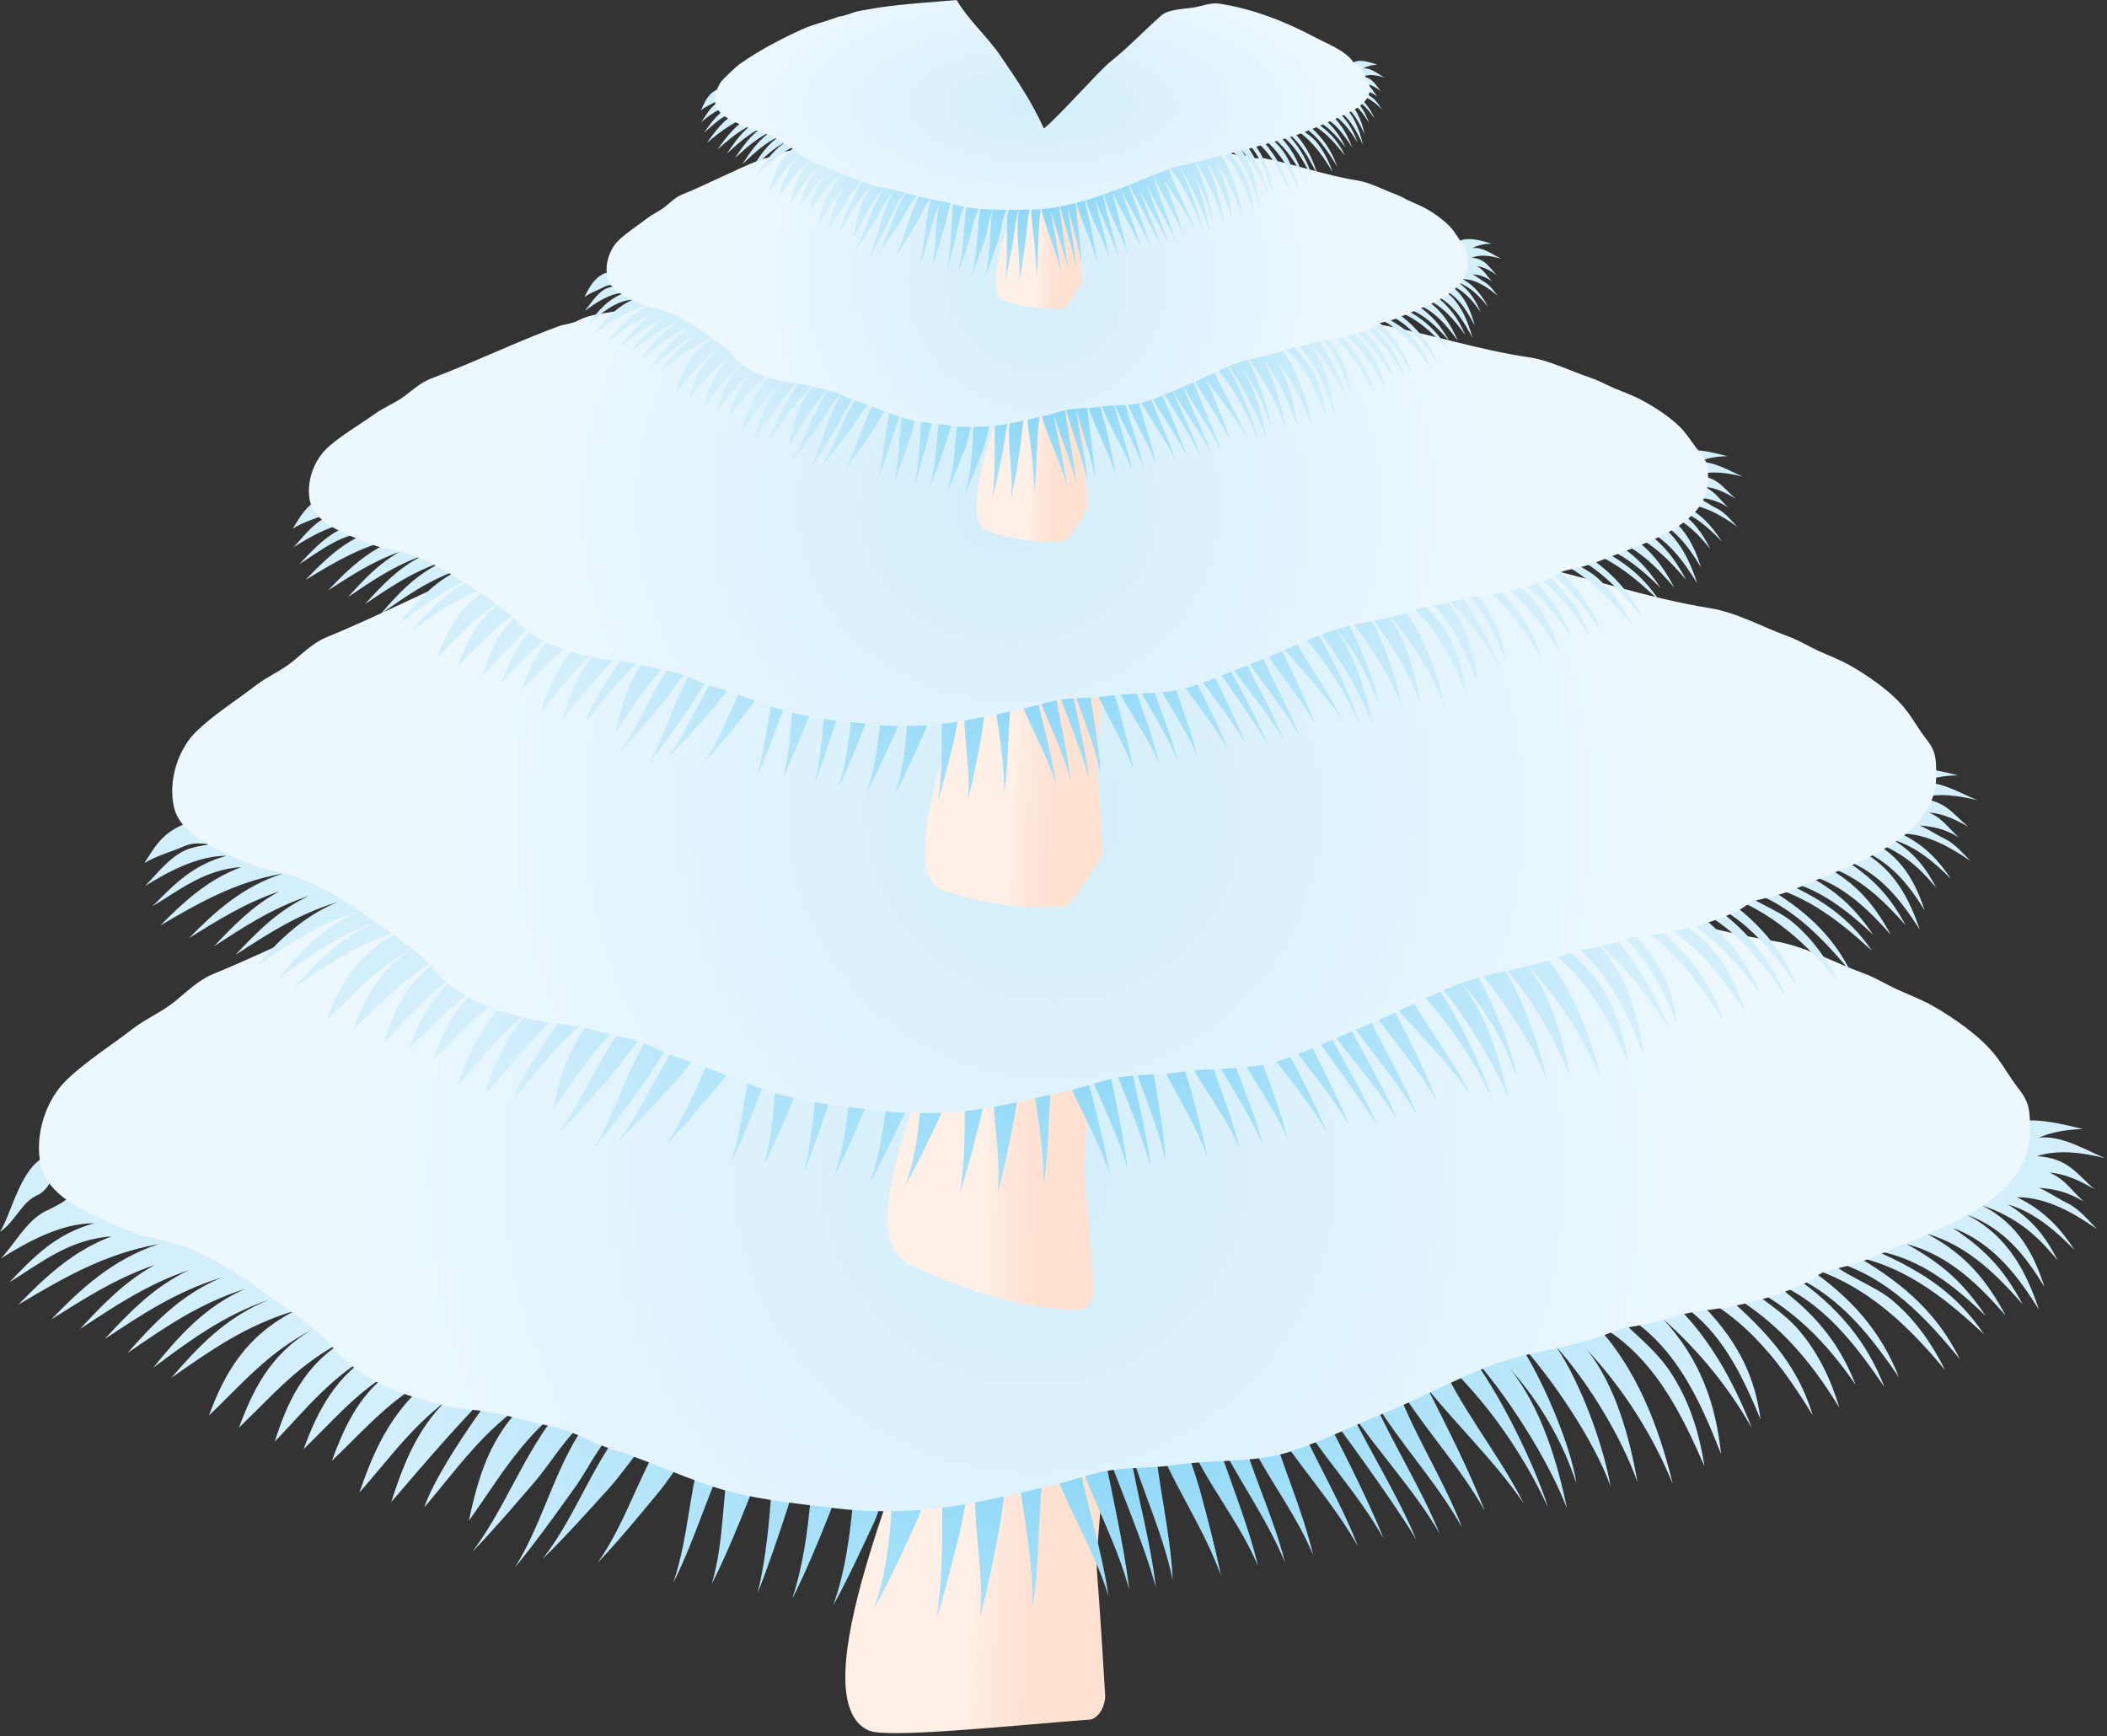
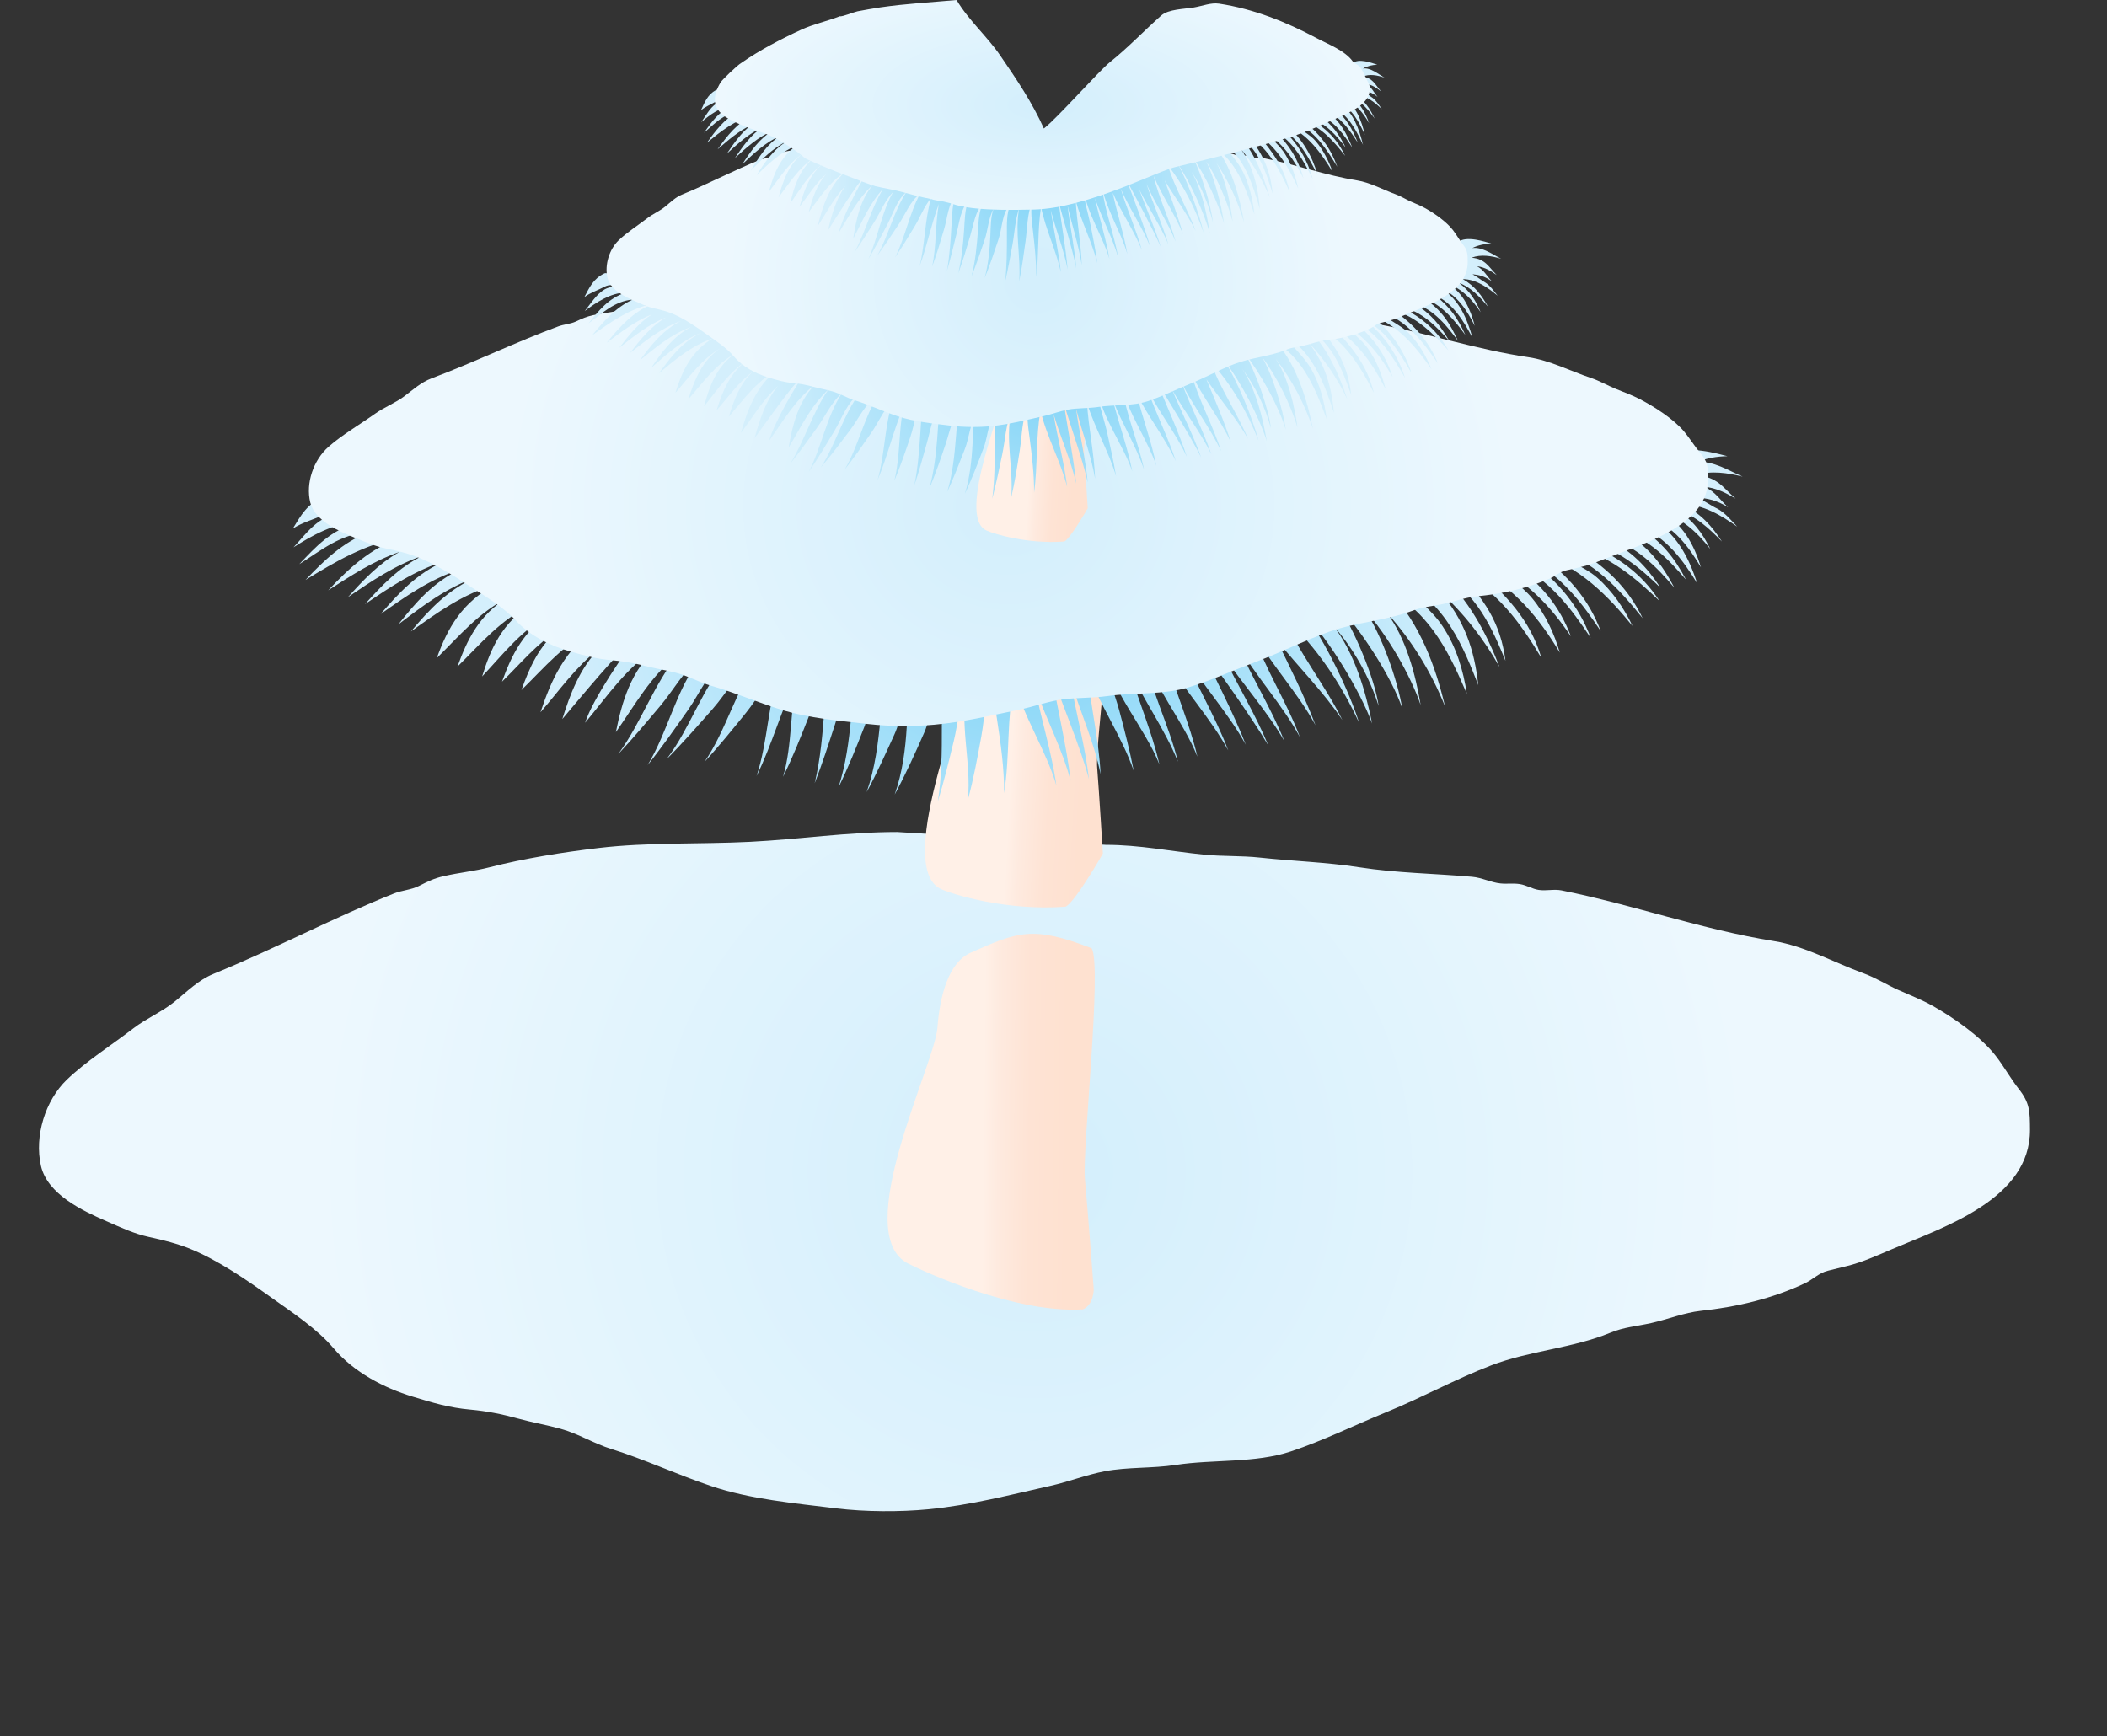
<svg xmlns="http://www.w3.org/2000/svg" xmlns:ns1="https://ian.umces.edu/media-library/" x="0px" y="0px" width="506" height="417" viewBox="0 0 506 417" xml:space="preserve">
  <rect x="0" y="0" width="506" height="417" fill="#333333" stroke="none" />
  <title>Spirobranchus giganteus (Christmas Tree Worms) 2</title>
  <desc>
    <ns1:title>Spirobranchus giganteus (Christmas Tree Worms) 2</ns1:title>
    <ns1:descr>Illustration of Spirobranchus giganteus (Christmas Tree Worms)</ns1:descr>
    <ns1:scene>
      <ns1:contains>Christmas, tree, worms, Annelida, Polychaeta, Canalipalpata, Serpulidae, Spirobranchus, giganteus</ns1:contains>
      <ns1:when>2011-01-31</ns1:when>
    </ns1:scene>
  </desc>
  <defs>
</defs>
  <linearGradient id="ian_symbols_00b9c15e21685d24a9142f7abc14d34e" gradientUnits="userSpaceOnUse" x1="112.07" y1="370.963" x2="165.09" y2="386.176" gradientTransform="matrix(0.974 -0.225 0.225 0.974 11.709 25.737)">
    <stop offset="0.534" style="stop-color:#FFF0E7" />
    <stop offset="0.617" style="stop-color:#FEEADF" />
    <stop offset="0.789" style="stop-color:#FEE3D4" />
    <stop offset="1" style="stop-color:#FEE1D0" />
  </linearGradient>
-   <path fill="url(#ian_symbols_00b9c15e21685d24a9142f7abc14d34e)" d="M263.434,377.314c-0.64-8.125,6.375-58.532,3.278-63.15c-17.287-5.924-21.817-4.146-35.894,1.886  c-6.55,2.759-9.33,11.915-10.245,20.739c-1.037,10.099-29.277,71.027-11.956,78.829c4.322,1.959,33.228-1.09,53.49-2.652  c3.198-1.292,3.326-5.499,3.319-5.499C265.427,407.466,264.127,385.675,263.434,377.314z" />
  <radialGradient id="ian_symbols_d52f201b1a7f7da4a513e14e59586d8a" cx="512.303" cy="208.136" r="61.141" gradientTransform="matrix(3.064 0 0 2.308 -1317.096 -151.367)" gradientUnits="userSpaceOnUse">
    <stop offset="0.035" style="stop-color:#81D4F7" />
    <stop offset="0.851" style="stop-color:#D4EFFC" />
  </radialGradient>
-   <path fill="url(#ian_symbols_d52f201b1a7f7da4a513e14e59586d8a)" d="M496.604,289.023c-1.741-0.754-4.414-2.649-6.921-3.74c3.583,0.303,6.56,0.807,10.749,3.299  c-2.892-2.494-4.344-5.26-8.226-6.96c4.04,0.332,7.709,2.186,10.825,4.017c-4.528-3.826-6.26-7.451-13.836-7.967  c5.292-1.684,11.014-0.805,16.312,0.472c-4.532-1.847-10.313-5.539-15.905-4.914c3.302-1.384,6.82-1.973,10.594-2.046  c-3.275-0.778-14.049-3.928-18.609-0.596c0.08,1.216-28.959,23.181-40.561,26.973c-11.603,3.797-47.645,13.105-75.405,19.019  c-27.769,5.914-82.052,23.215-121.736,24.374c-39.688,1.159-55.555-2.381-59.013-2.567c-5.946-0.32-65.718-8.735-74.851-11.449  c-9.139-2.714-44.248-17.525-50.486-21.285c-2.194-1.326-44.392-29.59-48.363-27.99C4.953,280.165,2.843,291.362,0,295.833  c3.422-2.116,5.204-7.118,8.901-8.747c3.348-1.476,3.514-5.69,6.86-6.118c-1.541,0.431,2.313,2.909,1.529,5.608  c-0.48,1.651-5.494,3.893-6.35,4.311c-4.548,2.226-7.603,8.16-10.713,11.354c6.225-3.904,14.382-8.462,22.388-8.45  c-9.496,2.679-14.476,8.121-20.363,14.175c7.512-4.598,14.363-10.333,24.502-11.008c-9.475,3.55-16.207,10.112-22.343,16.388  c10.408-6.182,20.448-12.154,33.658-14.543c-11.173,3.723-18.694,10.806-25.745,18.081c7.926-4.966,15.367-9.819,24.841-13.078  c-7.343,4.033-12.815,9.842-17.946,15.398c8.253-5.454,16.027-10.72,26.159-14.156c-8.508,4.01-14.595,10.455-20.229,16.555  c8.778-5.801,17.11-11.419,28.089-14.777c-9.885,4.103-16.511,11.207-22.622,18.144c8.758-6.002,17.088-11.884,28.187-15.39  c-9.849,4.359-16.18,11.718-21.995,18.903c8.537-6.319,16.699-12.53,27.792-16.308c-10.394,4.156-17.172,11.469-23.443,18.739  c9.1-6.357,17.851-12.639,29.653-16.097c-11.811,6.045-16.893,14.979-20.615,25.138c7.906-7.528,14.116-15.118,24.847-20.646  c-10.059,5.708-14.401,14.714-17.646,23.571c8.132-7.793,14.583-15.655,25.867-21.178c-10.296,6.041-14.357,15.268-17.272,24.536  c7.726-8.021,13.771-15.979,24.728-21.848c-10.142,5.708-14.521,14.727-17.796,23.623c6.567-6.235,11.91-12.813,20.103-17.928  c-7.246,5.551-10.64,13.45-13.329,20.772c8.358-7.946,14.848-15.937,26.516-21.483c-11.427,7.554-16.199,18.245-19.879,29.072  c6.639-7.479,12.11-15.288,20.524-21.748c-6.966,6.926-10.226,15.748-12.909,24.057c6.196-7.145,19.909-23.558,27.64-29.853  c-5.738,6.655-17.269,23.469-19.677,31.109c7.849-9.202,14.119-18.532,25.221-25.856c-9.333,8.052-12.376,18.771-14.513,29.061  c6.833-9.486,11.972-18.917,21.991-26.861c-8.854,10.622-12.943,23.346-21.141,34.315c5.161-5.343,9.912-10.926,14.688-16.463  c4.648-5.393,7.87-11.657,13.966-16.268c-8.665,11.06-11.196,24.823-18.421,36.485c5.043-6.152,9.611-12.55,14.182-18.906  c4.293-5.985,6.853-13.035,14.047-17.557c-9.362,10.422-13.148,23.524-21.601,34.446c5.657-5.526,10.839-11.347,16.047-17.112  c5.017-5.543,8.318-12.318,15.723-16.418c-8.044,10.735-10.88,23.427-18.524,34.413c5.138-5.419,9.811-11.117,14.49-16.762  c4.146-5.006,6.915-10.674,12.069-15.194c-4.66,11.902-4.353,24.759-8.453,36.826c5.567-11.021,8.612-22.771,14.251-33.692  c-2.714,11.23-1.681,22.717-5.002,33.947c3.38-6.666,6.156-13.544,8.907-20.369c2.557-6.354,2.829-13.415,8.901-18.659  c-2.815,4.823-2.964,10.475-3.367,15.646c-0.668,8.573-1.358,17.124-3.434,25.583c2.65-6.637,4.872-13.384,7.105-20.107  c2.119-6.383,2.891-12.905,8.848-18.078c-2.768,4.948-2.785,10.718-3.271,15.985c-0.739,7.944-1.841,15.846-4.371,23.595  c3.396-6.738,6.228-13.673,8.99-20.567c2.561-6.396,3.588-12.998,9.86-18.074c-3.539,4.399-3.726,10.082-4.207,15.062  c-0.822,8.505-1.865,16.946-4.827,25.207c3.559-6.451,6.608-13.082,9.685-19.674c2.563-5.49,2.783-11.868,6.688-16.975  c-2.225,4.517-2.102,9.621-2.395,14.361c-0.477,7.806-1.5,15.553-4.211,23.122c3.843-6.912,7.119-14.043,10.32-21.134  c2.739-6.074,2.364-13.947,8.735-18.79c-3.034,5.116-2.613,11.289-2.613,16.757c0.013,8.527-0.017,17.033-1.397,25.512  c2.143-6.744,3.805-13.586,5.517-20.397c1.662-6.602,1.869-13.324,4.992-19.697c-3.408,12.692,1.32,26.644-0.04,39.573  c1.997-7.166,3.354-14.46,4.711-21.708c1.369-7.321,1.131-14.573,4.953-21.533c-1.445,5.119-0.3,10.614,0.501,15.739  c1.305,8.376,2.547,16.738,2.462,25.187c2.094-12.513,0.841-25.521,3.563-37.894c3.294,12.035,11.038,23.225,14.666,35.264  c-1.635-11.343-5.286-22.325-7.474-33.561c3.814,10.779,9.52,21.042,12.453,32.022c-1.253-11.225-4.926-26.096-6.815-37.217  c3.726,11.021,10.206,25.439,13.199,36.641c-1.285-11.473-4.683-22.628-6.429-34.013c3.204,10.853,8.246,21.264,10.485,32.303  c-0.531-11.759-3.602-23.271-4.48-34.955c4.218,11.547,11.937,22.192,16.043,33.819c-1.356-6.853-3.169-13.67-5.012-20.457  c-1.752-6.436-4.768-12.587-5.122-19.218c2.57,12.899,13.983,24.98,19.066,37.436c-2.622-11.182-7.401-21.838-10.725-32.853  c5.108,10.87,12.67,20.92,17.2,31.988c-3.101-12.62-9.911-25.127-11.98-37.794c3.63,12.477,13.776,23.821,18.764,36.062  c-2.688-11.279-7.617-22.04-10.874-33.179c6.451,10.652,15.57,20.213,21.627,31.056c-4.385-11.358-11.099-22.065-15.697-33.318  c6.391,10.806,15.706,20.444,21.829,31.396c-3.687-9.539-12.43-26.425-17.262-35.645c6.92,9.477,19.156,25.979,25.103,35.871  c-4.509-10.701-10.853-20.734-16.006-31.211c6.785,10.104,15.522,19.305,21.595,29.723c-4.563-11.158-11.319-21.645-16.187-32.666  c6.358,10.751,15.565,20.376,21.607,31.297c-4.581-12.08-12.45-23.641-16.416-35.766c6.279,10.946,15.74,20.681,21.863,31.738  c-3.833-9.939-8.762-19.479-13.598-29.133c7.559,9.196,16.34,17.693,22.95,27.346c-6.013-11.979-15.596-23.347-20.618-35.507  c11.714,10.659,20.366,23.453,26.46,36.448c-3.288-10.391-11.92-28.16-19.285-37.392c9.105,9.619,19.54,26.324,23.838,37.662  c-2.175-10.649-6.119-24.159-13.653-33.488c7.484,8.313,12.728,17.767,15.922,27.498c-1.324-9.265-8.58-26.287-14.457-34.635  c8.489,9.018,18.917,24.702,22.665,35.363c-1.649-9.628-7.081-24.777-13.034-33.514c7.952,8.773,15.865,22.187,19.473,32.437  c-1.716-10.023-5.09-22.976-12.099-31.776c9.099,9.82,15.943,20.86,20.604,32.294c-3.168-13.143-8.675-28.333-19.379-39.117  c14.762,7.549,21.639,22.722,26.979,34.796c-1.202-7.848-3.628-15.915-8.439-22.996c-3.928-5.786-10.258-10.197-14.967-15.541  c15.909,7.005,22.472,23.24,27.393,35.595c-1.294-11.94-4.856-22.538-13.882-32.363c8.838,7.814,15.947,16.768,21.301,26.19  c-4.327-10.978-10.866-23.542-21.179-32.072c13.128,6.118,18.867,19.562,23.246,29.939c-1.679-12.611-7.215-21.334-17.561-31.016  c14.464,6.264,23.387,19.082,30.081,30.041c-3.921-13.044-12.144-21.295-23.579-31.069c14.225,6.982,23.013,17.837,29.995,29.274  c-1.931-6.455-4.904-12.966-9.667-18.573c-3.829-4.508-9.49-7.776-14.216-11.685c12.774,6.023,20.815,14.695,27.757,24.705  c-3.954-10.275-10.357-17.967-20.744-25.108c13.14,4.894,21.218,16.29,27.646,25.615c-4.001-10.518-11.047-19.25-21.797-26.582  c11.778,5.138,19.219,15.513,25.285,24.25c-4.082-10.59-11.347-19.261-22.313-26.533c14.864,4.248,25.333,15.103,33.425,24.85  c-2.916-5.909-6.892-11.816-12.465-16.579c-4.48-3.828-11.651-5.965-15.686-9.933c14.479,3.673,23.975,14.568,31.668,23.83  c-5.196-10.472-12.792-17.619-24.313-24.398c12.491,2.755,22.313,11.166,30.155,18.497c-6.318-9.412-14.181-14.872-26.011-20.063  c11.162,1.767,19.658,9.236,26.404,15.614c-5.188-7.61-9.792-12.118-18.93-17.203c10.506,2.699,17.88,10.497,23.731,17.138  c-4.387-8.064-9.168-14.446-18.862-19.612c10.095,2.881,17.231,10.436,22.946,16.922c-4.285-7.878-8.275-12.654-16.71-18.314  c10.073,3.723,16.012,12.308,20.617,19.563c-2.882-8.532-7.128-17.57-17.384-22.797c9.373,3.328,14.538,10.551,18.697,17.363  c-2.347-7.4-6.179-15.248-15.151-19.62c8.472,2.788,13.543,7.344,18.37,13.32c-2.735-5.397-5.894-9.791-11.986-13.52  c6.76,2.027,11.832,6.754,16.062,11.002c-3.463-5.205-7.235-9.502-13.898-12.734c7.524,0.056,13.934,4.033,19.214,7.654  C501.608,293.17,499.433,290.474,496.604,289.023z" />
  <radialGradient id="ian_symbols_00036f6c540409045d772855395a290b" cx="248.431" cy="281.392" r="178.619" gradientUnits="userSpaceOnUse">
    <stop offset="0.051" style="stop-color:#D4EFFC" />
    <stop offset="0.965" style="stop-color:#EDF8FE" />
  </radialGradient>
  <path fill="url(#ian_symbols_00036f6c540409045d772855395a290b)" d="M215.449,199.828c-11.98,0-23.431,1.755-35.308,2.355c-12.019,0.605-24.465,0.072-36.367,1.48  c-8.531,1.009-17.867,2.489-26.246,4.642c-3.609,0.928-7.244,1.269-10.959,2.12c-2.453,0.564-3.723,1.246-5.998,2.377  c-1.881,0.934-4.024,1.019-5.973,1.795c-14.204,5.66-28.592,13.281-43.347,19.312c-3.562,1.455-6.292,4.188-9.257,6.613  c-3.041,2.485-6.883,4.088-9.977,6.472c-5.215,4.022-11.321,7.867-15.969,12.327c-5.182,4.973-7.833,13.54-6.226,20.66  c1.547,6.85,9.997,10.809,15.688,13.295c3.655,1.598,6.655,3.031,10.345,3.833c3.331,0.723,6.913,1.621,10.02,2.913  c6.643,2.763,13.15,7.244,19.137,11.516c5.289,3.774,11.115,7.585,15.1,12.29c4.92,5.815,12.138,9.528,18.965,11.604  c4.889,1.488,8.753,2.665,13.88,3.124c3.884,0.351,7.483,1.059,11.337,2.118c3.504,0.966,7.071,1.58,10.402,2.507  c4.25,1.185,8.004,3.563,12.115,4.834c7.843,2.43,15.73,6.122,23.922,8.89c9.48,3.202,20.093,4.134,30.087,5.37  c6.888,0.853,15.325,0.891,22.256,0.211c10.02-0.982,19.417-3.434,29.189-5.621c4.346-0.972,8.674-2.675,13.125-3.515  c5.467-1.03,11.373-0.652,16.937-1.504c9.055-1.388,19.107-0.379,27.703-3.256c7.818-2.616,14.769-6.093,22.992-9.457  c8.446-3.452,16.429-7.869,25.065-11.193c9.212-3.546,19.542-4.104,28.665-7.862c3.29-1.355,6.08-1.486,9.868-2.332  c3.877-0.866,7.919-2.499,11.806-2.913c8.624-0.924,17.159-2.906,25.09-6.655c1.844-0.873,3.269-2.438,5.435-2.974  c1.549-0.384,3.054-0.767,4.604-1.14c3.71-0.898,7.359-2.582,10.854-4.065c12.684-5.387,33.152-12.061,33.096-28.626  c-0.016-4.557-0.066-6.501-2.7-9.846c-2.024-2.573-3.527-5.372-5.548-7.963c-3.651-4.688-10.177-9.182-15.025-11.927  c-2.758-1.56-5.551-2.612-8.31-3.854c-2.942-1.324-5.421-2.938-8.457-4.044c-7.039-2.563-14.047-6.529-21.418-7.707  c-17.348-2.771-33.873-8.751-51.046-12.176c-1.805-0.362-3.667,0.158-5.47-0.115c-1.526-0.23-2.981-1.166-4.567-1.408  c-1.569-0.238-3.073,0.008-4.627-0.154c-2.319-0.245-4.436-1.387-6.818-1.598c-9.067-0.798-18.068-0.878-27.17-2.296  c-7.887-1.23-15.951-1.459-23.73-2.309c-4.471-0.488-9.038-0.267-13.485-0.712c-8.008-0.802-15.511-2.36-23.591-2.352  L215.449,199.828z" />
  <linearGradient id="ian_symbols_edb44913b7f27d4405e4db8ddbf71573" gradientUnits="userSpaceOnUse" x1="86.255" y1="280.677" x2="132.237" y2="292.751" gradientTransform="matrix(0.892 -0.206 0.225 0.974 72.739 11.636)">
    <stop offset="0.534" style="stop-color:#FFF0E7" />
    <stop offset="0.617" style="stop-color:#FEEADF" />
    <stop offset="0.789" style="stop-color:#FEE3D4" />
    <stop offset="1" style="stop-color:#FEE1D0" />
  </linearGradient>
  <path fill="url(#ian_symbols_edb44913b7f27d4405e4db8ddbf71573)" d="M260.55,283.178c-0.672-7.146,4.195-51.286,1.605-55.429c-14.109-5.481-17.757-3.974-29.071,1.077  c-5.271,2.329-7.387,10.31-7.965,18.063c-0.671,8.82-21.156,49.481-6.979,56.616c3.529,1.794,25.511,11.987,41.925,10.973  c2.566-1.066,2.603-4.764,2.603-4.798C262.667,309.681,261.238,290.549,260.55,283.178z" />
  <radialGradient id="ian_symbols_4289b3859c51c0d4a1c50aac24ec5008" cx="498.558" cy="169.276" r="61.141" gradientTransform="matrix(2.668 0 0 1.974 -1075.527 -98.469)" gradientUnits="userSpaceOnUse">
    <stop offset="0.035" style="stop-color:#81D4F7" />
    <stop offset="0.851" style="stop-color:#D4EFFC" />
  </radialGradient>
-   <path fill="url(#ian_symbols_4289b3859c51c0d4a1c50aac24ec5008)" d="M467.089,201.47c-1.516-0.645-3.844-2.265-6.026-3.199c3.12,0.259,5.712,0.69,9.36,2.822  c-2.519-2.134-3.782-4.499-7.163-5.953c3.519,0.284,6.713,1.868,9.427,3.435c-3.943-3.272-5.451-6.373-12.048-6.815  c4.607-1.439,9.59-0.687,14.203,0.404c-3.946-1.579-8.979-4.737-13.85-4.203c2.875-1.184,5.938-1.686,9.225-1.749  c-2.853-0.666-12.233-3.359-16.204-0.51c0.069,1.041,4.649,9.935,2.204,12.167c-2.444,2.233-27.421,7.658-37.522,10.901  c-10.104,3.247-41.487,11.208-65.66,16.265c-24.18,5.058-71.447,19.854-106.003,20.846c-34.558,0.991-48.374-2.036-51.386-2.196  c-5.178-0.273-57.224-7.471-65.177-9.791c-7.957-2.321-38.529-14.989-43.961-18.204c-1.911-1.135-38.725-19.138-42.183-17.771  c-5.415,2.142-7.183,5.55-9.658,9.373c2.979-1.809,6.261-2.618,9.48-4.01c2.915-1.263,4.077-0.367,6.991-0.732  c-2.163,0.593-4.812,0.773-6.773,1.715c-3.96,1.904-6.791,5.776-9.499,8.507c5.42-3.338,12.522-7.237,19.494-7.226  c-8.269,2.291-12.604,6.946-17.731,12.123c6.541-3.932,12.507-8.838,21.335-9.414c-8.25,3.035-14.112,8.648-19.455,14.015  c9.063-5.287,17.806-10.396,29.309-12.438c-9.729,3.184-16.278,9.241-22.418,15.464c6.901-4.247,13.381-8.398,21.63-11.186  c-6.394,3.449-11.159,8.418-15.627,13.169c7.187-4.664,13.956-9.167,22.778-12.106c-7.408,3.43-12.708,8.941-17.614,14.158  c7.644-4.96,14.898-9.766,24.458-12.638c-8.607,3.509-14.377,9.585-19.698,15.517c7.626-5.133,14.88-10.163,24.544-13.161  c-8.576,3.728-14.089,10.021-19.152,16.167c7.434-5.405,14.541-10.717,24.2-13.947c-9.051,3.555-14.953,9.809-20.414,16.026  c7.924-5.437,15.544-10.809,25.821-13.767c-10.284,5.17-14.71,12.812-17.951,21.499c6.885-6.439,12.292-12.93,21.636-17.657  c-8.759,4.881-12.54,12.583-15.366,20.158c7.081-6.665,12.698-13.389,22.524-18.111c-8.966,5.166-12.502,13.058-15.04,20.983  c6.727-6.859,11.99-13.665,21.531-18.685c-8.831,4.882-12.644,12.595-15.496,20.203c5.719-5.332,10.371-10.957,17.505-15.332  c-6.31,4.746-9.265,11.503-11.606,17.766c7.278-6.797,12.929-13.63,23.089-18.374c-9.95,6.46-14.105,15.604-17.31,24.863  c5.78-6.396,10.545-13.075,17.871-18.6c-6.065,5.924-8.903,13.469-11.24,20.574c5.396-6.11,17.336-20.146,24.067-25.53  c-4.997,5.691-15.037,20.071-17.134,26.604c6.834-7.869,12.294-15.849,21.961-22.112c-8.127,6.886-10.776,16.054-12.637,24.854  c5.949-8.113,10.424-16.178,19.148-22.973c-7.709,9.084-11.271,19.966-18.408,29.348c4.494-4.569,8.631-9.345,12.789-14.08  c4.048-4.611,6.854-9.969,12.161-13.912c-7.545,9.458-9.749,21.229-16.04,31.203c4.392-5.262,8.369-10.732,12.349-16.169  c3.738-5.119,5.967-11.148,12.231-15.016c-8.152,8.913-11.449,20.12-18.809,29.46c4.926-4.727,9.438-9.704,13.973-14.635  c4.368-4.74,7.243-10.535,13.69-14.042c-7.004,9.183-9.474,20.036-16.13,29.433c4.474-4.635,8.543-9.508,12.617-14.336  c3.61-4.281,6.021-9.129,10.51-12.994c-4.058,10.179-3.79,21.174-7.36,31.494c4.848-9.426,7.499-19.474,12.409-28.814  c-2.363,9.605-1.464,19.429-4.355,29.033c2.942-5.701,5.36-11.583,7.756-17.42c2.226-5.435,2.463-11.475,7.751-15.958  c-2.452,4.124-2.581,8.958-2.933,13.381c-0.581,7.331-1.183,14.645-2.989,21.879c2.308-5.676,4.242-11.446,6.187-17.196  c1.846-5.459,2.518-11.037,7.704-15.461c-2.409,4.231-2.425,9.166-2.848,13.672c-0.644,6.794-1.603,13.551-3.806,20.179  c2.956-5.763,5.423-11.694,7.828-17.591c2.229-5.471,3.124-11.116,8.586-15.457c-3.082,3.762-3.244,8.623-3.663,12.881  c-0.716,7.273-1.624,14.493-4.203,21.559c3.099-5.518,5.754-11.188,8.433-16.826c2.232-4.695,2.424-10.15,5.824-14.518  c-1.938,3.863-1.83,8.228-2.085,12.282c-0.415,6.676-1.307,13.302-3.667,19.774c3.346-5.911,6.199-12.009,8.986-18.074  c2.386-5.194,2.059-11.928,7.606-16.069c-2.642,4.375-2.275,9.654-2.275,14.331c0.011,7.292-0.015,14.566-1.217,21.818  c1.865-5.769,3.313-11.619,4.804-17.444c1.447-5.646,1.627-11.396,4.347-16.846c-2.968,10.855,1.149,22.786-0.035,33.844  c1.739-6.128,2.921-12.366,4.103-18.565c1.192-6.261,0.984-12.463,4.313-18.415c-1.258,4.378-0.261,9.077,0.437,13.46  c1.136,7.164,2.218,14.314,2.144,21.54c1.823-10.7,0.732-21.826,3.103-32.408c2.868,10.294,9.611,19.863,12.771,30.159  c-1.424-9.701-4.604-19.093-6.508-28.701c3.321,9.218,8.289,17.995,10.844,27.387c-1.091-9.6-4.289-22.318-5.935-31.83  c3.244,9.426,8.887,21.757,11.493,31.337c-1.119-9.813-4.077-19.353-5.598-29.089c2.79,9.281,7.18,18.186,9.13,27.626  c-0.463-10.056-3.136-19.902-3.901-29.895c3.673,9.875,10.394,18.98,13.97,28.923c-1.182-5.859-2.76-11.69-4.364-17.495  c-1.525-5.504-4.151-10.765-4.46-16.436c2.238,11.032,12.176,21.363,16.603,32.017c-2.283-9.563-6.445-18.677-9.339-28.098  c4.448,9.297,11.032,17.892,14.978,27.358c-2.7-10.793-8.631-21.489-10.433-32.322c3.161,10.67,11.996,20.372,16.339,30.841  c-2.341-9.646-6.633-18.85-9.469-28.376c5.617,9.11,13.558,17.286,18.832,26.561c-3.818-9.715-9.664-18.872-13.669-28.495  c5.565,9.241,13.677,17.484,19.008,26.85c-3.21-8.158-10.823-22.6-15.03-30.483c6.025,8.104,16.681,22.217,21.858,30.678  c-3.927-9.152-9.45-17.732-13.938-26.693c5.908,8.641,13.517,16.511,18.804,25.42c-3.974-9.542-9.856-18.511-14.095-27.938  c5.537,9.196,13.554,17.427,18.815,26.767c-3.989-10.331-10.842-20.218-14.295-30.587c5.468,9.361,13.706,17.687,19.038,27.143  c-3.338-8.5-7.63-16.658-11.841-24.915c6.582,7.865,14.229,15.132,19.984,23.387c-5.235-10.245-13.58-19.967-17.953-30.366  c10.199,9.116,17.733,20.058,23.04,31.172c-2.863-8.887-10.38-24.084-16.793-31.979c7.929,8.227,17.015,22.513,20.757,32.21  c-1.894-9.108-5.328-20.662-11.889-28.641c6.518,7.109,11.083,15.194,13.864,23.518c-1.153-7.924-7.471-22.482-12.589-29.621  c7.393,7.712,16.473,21.126,19.736,30.244c-1.437-8.235-6.166-21.19-11.35-28.662c6.924,7.503,13.814,18.975,16.956,27.74  c-1.494-8.571-4.433-19.649-10.535-27.176c7.923,8.398,13.883,17.841,17.94,27.619c-2.759-11.24-7.554-24.231-16.874-33.455  c12.854,6.457,18.842,19.433,23.492,29.759c-1.047-6.711-3.159-13.61-7.349-19.667c-3.42-4.948-8.932-8.721-13.032-13.291  c13.853,5.99,19.567,19.876,23.853,30.441c-1.127-10.211-4.229-19.275-12.088-27.678c7.695,6.684,13.886,14.34,18.548,22.399  c-3.769-9.389-9.462-20.135-18.441-27.43c11.431,5.232,16.429,16.729,20.241,25.605c-1.462-10.786-6.282-18.246-15.291-26.526  c12.595,5.357,20.364,16.319,26.193,25.692c-3.414-11.156-10.574-18.212-20.531-26.571c12.386,5.972,20.038,15.255,26.118,25.036  c-1.681-5.521-4.271-11.088-8.418-15.884c-3.334-3.855-8.264-6.651-12.378-9.993c11.123,5.151,18.125,12.568,24.169,21.128  c-3.442-8.788-9.019-15.365-18.063-21.473c11.441,4.185,18.476,13.932,24.073,21.906c-3.484-8.995-9.619-16.463-18.979-22.733  c10.256,4.394,16.734,13.267,22.017,20.739c-3.555-9.058-9.88-16.473-19.43-22.692c12.943,3.634,22.06,12.917,29.105,21.252  c-2.539-5.054-6.001-10.105-10.854-14.179c-3.901-3.273-10.146-5.101-13.658-8.494c12.607,3.141,20.876,12.459,27.575,20.38  c-4.524-8.956-11.139-15.068-21.17-20.866c10.877,2.355,19.43,9.55,26.258,15.819c-5.502-8.05-12.348-12.719-22.649-17.159  c9.72,1.512,17.118,7.898,22.992,13.354c-4.518-6.509-8.526-10.363-16.483-14.713c9.148,2.309,15.569,8.979,20.664,14.658  c-3.819-6.897-7.982-12.355-16.424-16.774c8.79,2.464,15.004,8.925,19.98,14.473c-3.731-6.737-7.206-10.823-14.551-15.663  c8.771,3.183,13.942,10.526,17.953,16.73c-2.51-7.297-6.207-15.027-15.138-19.497c8.162,2.846,12.659,9.023,16.281,14.85  c-2.044-6.329-5.38-13.04-13.193-16.779c7.377,2.385,11.793,6.281,15.996,11.392c-2.382-4.616-5.132-8.373-10.438-11.562  c5.887,1.733,10.303,5.776,13.986,9.41c-3.016-4.452-6.301-8.127-12.103-10.891c6.552,0.047,12.133,3.448,16.73,6.546  C471.446,205.017,469.552,202.711,467.089,201.47z" />
  <radialGradient id="ian_symbols_40ecba6c4ac2bb4431f0295c3061a152" cx="253.172" cy="195.093" r="158.253" gradientUnits="userSpaceOnUse">
    <stop offset="0.051" style="stop-color:#D4EFFC" />
    <stop offset="0.965" style="stop-color:#EDF8FE" />
  </radialGradient>
-   <path fill="url(#ian_symbols_40ecba6c4ac2bb4431f0295c3061a152)" d="M223.951,122.828c-10.615,0-20.76,1.555-31.281,2.086c-10.649,0.537-21.676,0.064-32.222,1.312  c-7.559,0.894-15.83,2.205-23.253,4.113c-3.198,0.822-6.419,1.124-9.71,1.878c-2.174,0.5-3.299,1.103-5.314,2.105  c-1.666,0.827-3.564,0.903-5.291,1.591c-12.585,5.015-25.332,11.767-38.404,17.109c-3.156,1.289-5.575,3.71-8.201,5.859  c-2.694,2.203-6.1,3.622-8.84,5.734c-4.621,3.563-10.03,6.97-14.148,10.921c-4.591,4.406-6.939,11.996-5.516,18.306  c1.371,6.068,8.857,9.576,13.899,11.779c3.237,1.415,5.896,2.686,9.165,3.396c2.951,0.641,6.125,1.437,8.877,2.581  c5.885,2.448,11.652,6.418,16.955,10.203c4.686,3.344,9.848,6.72,13.379,10.889c4.358,5.152,10.753,8.441,16.803,10.281  c4.33,1.318,7.754,2.361,12.297,2.768c3.439,0.311,6.63,0.938,10.044,1.877c3.104,0.855,6.265,1.399,9.216,2.221  c3.766,1.05,7.092,3.157,10.734,4.283c6.948,2.152,13.938,5.424,21.194,7.876c8.399,2.837,17.802,3.662,26.656,4.758  c6.103,0.755,13.578,0.789,19.719,0.187c8.877-0.87,17.203-3.042,25.861-4.979c3.85-0.861,7.685-2.37,11.628-3.114  c4.844-0.913,10.077-0.578,15.006-1.332c8.022-1.229,16.929-0.336,24.545-2.885c6.927-2.318,13.084-5.398,20.37-8.379  c7.483-3.059,14.556-6.972,22.208-9.917c8.161-3.142,17.313-3.636,25.396-6.966c2.915-1.201,5.387-1.317,8.743-2.066  c3.435-0.768,7.016-2.214,10.46-2.581c7.641-0.818,15.202-2.575,22.229-5.896c1.634-0.773,2.896-2.16,4.815-2.635  c1.372-0.34,2.705-0.679,4.079-1.01c3.287-0.796,6.521-2.287,9.616-3.602c11.237-4.772,29.372-10.686,29.322-25.363  c-0.014-4.036-0.059-5.759-2.393-8.722c-1.793-2.28-3.125-4.76-4.915-7.056c-3.235-4.153-9.017-8.135-13.313-10.566  c-2.443-1.382-4.918-2.314-7.362-3.415c-2.606-1.173-4.803-2.604-7.492-3.583c-6.236-2.27-12.445-5.785-18.977-6.828  c-15.369-2.456-30.011-7.754-45.226-10.789c-1.599-0.319-3.249,0.141-4.846-0.101c-1.353-0.204-2.642-1.033-4.047-1.248  c-1.391-0.21-2.723,0.007-4.1-0.137c-2.055-0.216-3.93-1.229-6.041-1.415c-8.033-0.707-16.008-0.778-24.072-2.035  c-6.987-1.09-14.132-1.293-21.024-2.046c-3.961-0.432-8.008-0.236-11.948-0.631c-7.095-0.71-13.742-2.091-20.9-2.084  L223.951,122.828z" />
  <linearGradient id="ian_symbols_ad8e2bf64bca3e54bdcde836a7009e64" gradientUnits="userSpaceOnUse" x1="171.969" y1="194.644" x2="208.15" y2="205.025" gradientTransform="matrix(0.974 -0.225 0.225 0.974 11.709 25.737)">
    <stop offset="0.534" style="stop-color:#FFF0E7" />
    <stop offset="0.617" style="stop-color:#FEEADF" />
    <stop offset="0.789" style="stop-color:#FEE3D4" />
    <stop offset="1" style="stop-color:#FEE1D0" />
  </linearGradient>
  <path fill="url(#ian_symbols_ad8e2bf64bca3e54bdcde836a7009e64)" d="M263.487,184.305c-0.457-5.581,4.369-40.212,2.242-43.389c-11.875-4.063-14.992-2.821-24.652,1.295  c-4.496,1.926-6.415,8.189-7.034,14.258c-0.7,6.913-19.919,51.709-8.024,57.071c2.969,1.36,15.928,5.275,29.862,4.222  c2.188-0.893,8.979-12.733,8.979-12.757C264.86,205.005,263.945,190.067,263.487,184.305z" />
  <radialGradient id="ian_symbols_d62439ba7869a404ad400819235f2c2c" cx="460.692" cy="121.343" r="61.141" gradientTransform="matrix(2.111 0 0 1.627 -727.906 -47.102)" gradientUnits="userSpaceOnUse">
    <stop offset="0.035" style="stop-color:#81D4F7" />
    <stop offset="0.851" style="stop-color:#D4EFFC" />
  </radialGradient>
  <path fill="url(#ian_symbols_d62439ba7869a404ad400819235f2c2c)" d="M412.375,122.139c-1.198-0.532-3.04-1.867-4.767-2.637c2.468,0.213,4.519,0.569,7.404,2.326  c-1.993-1.759-2.992-3.708-5.666-4.906c2.783,0.234,5.31,1.54,7.456,2.831c-3.119-2.697-4.312-5.252-9.529-5.617  c3.645-1.186,7.585-0.566,11.234,0.333c-3.121-1.302-7.103-3.905-10.955-3.464c2.274-0.976,4.697-1.39,7.297-1.441  c-2.257-0.548-9.677-2.769-12.817-0.421c0.055,0.858,3.677,8.189,1.743,10.029c-1.934,1.84-21.689,6.312-29.68,8.985  c-7.992,2.675-32.816,9.238-51.938,13.405c-19.125,4.168-56.514,16.365-83.847,17.182c-27.335,0.817-38.264-1.678-40.646-1.811  c-4.096-0.226-45.265-6.157-51.556-8.07c-6.293-1.913-30.476-12.354-34.771-15.004c-1.512-0.935-30.631-15.774-33.366-14.646  c-4.284,1.766-5.682,4.574-7.64,7.725c2.356-1.491,4.952-2.157,7.499-3.305c2.306-1.041,3.225-0.302,5.53-0.603  c-1.711,0.489-3.807,0.637-5.358,1.413c-3.132,1.569-5.371,4.761-7.514,7.012c4.287-2.751,9.905-5.965,15.42-5.956  c-6.54,1.888-9.97,5.725-14.025,9.992c5.174-3.241,9.893-7.285,16.876-7.759c-6.525,2.501-11.163,7.127-15.389,11.552  c7.169-4.358,14.084-8.568,23.183-10.252c-7.696,2.624-12.876,7.617-17.732,12.745c5.459-3.5,10.584-6.922,17.109-9.219  c-5.058,2.843-8.827,6.938-12.361,10.854c5.685-3.844,11.039-7.555,18.018-9.978c-5.859,2.827-10.052,7.37-13.933,11.67  c6.046-4.089,11.784-8.05,19.346-10.417c-6.808,2.891-11.372,7.9-15.581,12.788c6.032-4.229,11.77-8.376,19.414-10.847  c-6.783,3.073-11.144,8.26-15.149,13.324c5.88-4.454,11.502-8.832,19.143-11.495c-7.159,2.93-11.828,8.085-16.148,13.209  c6.269-4.481,12.296-8.908,20.426-11.346c-8.135,4.261-11.636,10.559-14.199,17.72c5.445-5.308,9.723-10.657,17.113-14.554  c-6.929,4.023-9.919,10.372-12.154,16.614c5.601-5.493,10.044-11.034,17.816-14.928c-7.092,4.258-9.889,10.763-11.896,17.295  c5.32-5.653,9.484-11.263,17.031-15.399c-6.985,4.023-10.001,10.38-12.258,16.651c4.523-4.395,8.204-9.032,13.847-12.637  c-4.991,3.912-7.328,9.481-9.181,14.643c5.757-5.601,10.227-11.234,18.263-15.145c-7.87,5.325-11.157,12.861-13.691,20.493  c4.572-5.271,8.341-10.776,14.136-15.331c-4.798,4.883-7.042,11.102-8.891,16.958c4.268-5.037,13.712-16.605,19.037-21.042  c-3.953,4.691-11.895,16.542-13.553,21.927c5.405-6.486,9.725-13.063,17.371-18.224c-6.43,5.675-8.524,13.23-9.996,20.484  c4.706-6.688,8.245-13.334,15.146-18.935c-6.098,7.486-8.915,16.456-14.561,24.188c3.555-3.766,6.827-7.702,10.116-11.604  c3.201-3.801,5.421-8.217,9.619-11.468c-5.968,7.796-7.712,17.499-12.688,25.719c3.474-4.336,6.62-8.845,9.768-13.326  c2.957-4.218,4.72-9.19,9.675-12.377c-6.448,7.347-9.057,16.585-14.877,24.282c3.896-3.896,7.465-7.999,11.052-12.062  c3.455-3.908,5.729-8.683,10.829-11.574c-5.54,7.569-7.493,16.514-12.759,24.259c3.539-3.822,6.758-7.837,9.98-11.816  c2.855-3.529,4.763-7.525,8.313-10.71c-3.209,8.39-2.997,17.451-5.821,25.958c3.834-7.768,5.932-16.051,9.815-23.75  c-1.869,7.917-1.158,16.013-3.445,23.929c2.327-4.699,4.24-9.545,6.135-14.357c1.761-4.479,1.948-9.458,6.131-13.152  c-1.94,3.398-2.041,7.383-2.319,11.028c-0.46,6.042-0.936,12.071-2.364,18.034c1.825-4.679,3.355-9.435,4.894-14.174  c1.46-4.5,1.991-9.096,6.093-12.743c-1.905,3.487-1.917,7.555-2.252,11.269c-0.509,5.599-1.268,11.169-3.011,16.631  c2.339-4.749,4.29-9.638,6.192-14.499c1.764-4.508,2.471-9.161,6.792-12.739c-2.438,3.101-2.566,7.106-2.897,10.617  c-0.566,5.995-1.285,11.945-3.325,17.769c2.451-4.548,4.552-9.223,6.67-13.869c1.767-3.869,1.918-8.365,4.607-11.965  c-1.532,3.183-1.447,6.78-1.649,10.123c-0.329,5.502-1.033,10.962-2.9,16.298c2.646-4.872,4.903-9.897,7.108-14.897  c1.887-4.28,1.628-9.831,6.017-13.244c-2.09,3.606-1.8,7.958-1.8,11.813c0.008,6.01-0.012,12.006-0.963,17.982  c1.475-4.754,2.62-9.576,3.8-14.378c1.145-4.653,1.287-9.391,3.438-13.884c-2.348,8.947,0.909,18.781-0.028,27.895  c1.376-5.051,2.311-10.193,3.245-15.302c0.943-5.16,0.779-10.272,3.411-15.178c-0.995,3.608-0.206,7.481,0.346,11.094  c0.898,5.904,1.754,11.798,1.695,17.753c1.442-8.818,0.579-17.989,2.454-26.711c2.269,8.485,7.603,16.372,10.102,24.857  c-1.126-7.995-3.642-15.735-5.147-23.655c2.627,7.597,6.556,14.831,8.577,22.572c-0.863-7.912-3.393-18.395-4.694-26.234  c2.566,7.769,7.029,17.933,9.091,25.828c-0.885-8.088-3.225-15.951-4.428-23.975c2.207,7.65,5.68,14.988,7.222,22.771  c-0.366-8.289-2.48-16.404-3.086-24.64c2.905,8.139,8.222,15.643,11.05,23.838c-0.935-4.83-2.183-9.636-3.452-14.42  c-1.206-4.536-3.283-8.873-3.528-13.547c1.771,9.095,9.632,17.608,13.134,26.389c-1.807-7.882-5.099-15.394-7.388-23.159  c3.519,7.662,8.727,14.747,11.847,22.55c-2.135-8.896-6.826-17.713-8.251-26.642c2.5,8.795,9.488,16.791,12.924,25.419  c-1.852-7.951-5.247-15.536-7.49-23.388c4.443,7.51,10.724,14.248,14.896,21.892c-3.021-8.008-7.645-15.555-10.813-23.485  c4.402,7.616,10.818,14.41,15.035,22.129c-2.539-6.725-8.562-18.627-11.889-25.126c4.766,6.681,13.194,18.313,17.29,25.285  c-3.106-7.542-7.476-14.615-11.024-22c4.673,7.122,10.691,13.608,14.873,20.951c-3.143-7.865-7.796-15.258-11.148-23.027  c4.38,7.581,10.721,14.364,14.883,22.063c-3.155-8.515-8.576-16.664-11.308-25.211c4.325,7.717,10.841,14.578,15.06,22.372  c-2.641-7.005-6.035-13.729-9.366-20.535c5.206,6.483,11.255,12.472,15.808,19.274c-4.142-8.444-10.742-16.456-14.201-25.028  c8.067,7.515,14.027,16.533,18.225,25.693c-2.265-7.324-8.21-19.85-13.283-26.358c6.271,6.781,13.459,18.556,16.419,26.548  c-1.499-7.507-4.216-17.028-9.404-23.605c5.155,5.859,8.767,12.524,10.966,19.383c-0.911-6.532-5.908-18.53-9.957-24.413  c5.848,6.354,13.03,17.412,15.611,24.926c-1.136-6.788-4.877-17.465-8.978-23.623c5.477,6.183,10.928,15.639,13.412,22.863  c-1.182-7.063-3.506-16.195-8.333-22.398c6.267,6.921,10.981,14.704,14.19,22.763c-2.182-9.263-5.975-19.972-13.347-27.574  c10.167,5.323,14.903,16.017,18.582,24.527c-0.828-5.531-2.499-11.218-5.813-16.208c-2.706-4.079-7.065-7.188-10.309-10.956  c10.957,4.938,15.478,16.382,18.867,25.091c-0.893-8.416-3.346-15.888-9.563-22.812c6.088,5.508,10.984,11.818,14.672,18.461  c-2.98-7.738-7.484-16.595-14.587-22.607c9.042,4.313,12.995,13.789,16.011,21.104c-1.156-8.891-4.969-15.038-12.096-21.863  c9.963,4.416,16.108,13.452,20.72,21.175c-2.701-9.195-8.364-15.01-16.24-21.9c9.797,4.922,15.85,12.573,20.659,20.636  c-1.329-4.551-3.379-9.14-6.658-13.092c-2.638-3.178-6.537-5.482-9.791-8.237c8.798,4.247,14.337,10.359,19.117,17.415  c-2.723-7.243-7.134-12.665-14.287-17.699c9.05,3.449,14.614,11.483,19.041,18.055c-2.756-7.413-7.608-13.568-15.012-18.737  c8.112,3.622,13.236,10.936,17.415,17.094c-2.813-7.466-7.815-13.577-15.369-18.703c10.237,2.996,17.449,10.646,23.022,17.516  c-2.009-4.166-4.747-8.329-8.586-11.686c-3.087-2.699-8.025-4.204-10.804-7.002c9.973,2.589,16.513,10.27,21.812,16.798  c-3.578-7.381-8.811-12.419-16.745-17.198c8.604,1.941,15.369,7.871,20.77,13.037c-4.352-6.634-9.767-10.482-17.915-14.142  c7.688,1.247,13.54,6.51,18.187,11.006c-3.573-5.365-6.744-8.542-13.038-12.126c7.236,1.903,12.315,7.4,16.345,12.082  c-3.021-5.686-6.314-10.185-12.991-13.827c6.953,2.03,11.868,7.356,15.805,11.929c-2.951-5.553-5.7-8.921-11.51-12.91  c6.938,2.624,11.028,8.675,14.2,13.789c-1.984-6.015-4.909-12.386-11.973-16.07c6.456,2.346,10.013,7.437,12.878,12.239  c-1.616-5.216-4.255-10.748-10.437-13.83c5.836,1.965,9.329,5.177,12.653,9.389c-1.884-3.805-4.06-6.9-8.256-9.529  c4.656,1.429,8.149,4.761,11.063,7.755c-2.386-3.669-4.984-6.698-9.573-8.976c5.183,0.039,9.597,2.842,13.233,5.395  C415.821,125.062,414.323,123.162,412.375,122.139z" />
  <radialGradient id="ian_symbols_744c5f294f0616c4c5abbb55fc54a8bf" cx="255.417" cy="118.558" r="123.215" gradientTransform="matrix(1.019 0 0 0.938 -18.01 10.41)" gradientUnits="userSpaceOnUse">
    <stop offset="0.051" style="stop-color:#D4EFFC" />
    <stop offset="0.965" style="stop-color:#EDF8FE" />
  </radialGradient>
  <path fill="url(#ian_symbols_744c5f294f0616c4c5abbb55fc54a8bf)" d="M219.011,68.828c-8.42,0-16.466,1.136-24.812,1.523c-8.446,0.392-17.191,0.047-25.557,0.958  c-5.995,0.653-12.557,1.61-18.444,3.003c-2.537,0.6-5.091,0.821-7.701,1.372c-1.724,0.365-2.616,0.805-4.215,1.537  c-1.321,0.604-2.827,0.659-4.197,1.162c-9.981,3.662-20.092,8.591-30.461,12.493c-2.503,0.941-4.421,2.709-6.504,4.278  c-2.138,1.608-4.838,2.645-7.012,4.187c-3.665,2.602-7.956,5.089-11.223,7.974c-3.641,3.217-5.504,8.759-4.375,13.366  c1.089,4.431,7.025,6.992,11.025,8.601c2.568,1.033,4.677,1.96,7.27,2.479c2.34,0.467,4.857,1.049,7.04,1.884  c4.668,1.788,9.242,4.686,13.448,7.45c3.717,2.441,7.812,4.906,10.61,7.951c3.458,3.761,8.53,6.163,13.328,7.506  c3.436,0.962,6.151,1.725,9.754,2.021c2.729,0.226,5.26,0.685,7.968,1.37c2.461,0.625,4.968,1.021,7.309,1.622  c2.986,0.766,5.625,2.305,8.514,3.128c5.512,1.572,11.055,3.96,16.812,5.75c6.662,2.072,14.119,2.674,21.142,3.474  c4.842,0.551,10.771,0.576,15.642,0.137c7.04-0.636,13.645-2.222,20.513-3.636c3.053-0.63,6.094-1.731,9.222-2.274  c3.843-0.667,7.994-0.422,11.902-0.973c6.363-0.897,13.428-0.245,19.468-2.105c5.495-1.693,10.379-3.942,16.157-6.118  c5.936-2.234,11.546-5.091,17.615-7.242c6.474-2.293,13.732-2.655,20.144-5.086c2.312-0.876,4.272-0.961,6.935-1.508  c2.725-0.56,5.564-1.616,8.296-1.885c6.061-0.597,12.059-1.88,17.632-4.305c1.296-0.565,2.297-1.577,3.819-1.923  c1.088-0.249,2.146-0.496,3.235-0.738c2.607-0.581,5.172-1.669,7.627-2.629c8.913-3.485,23.298-7.802,23.258-18.519  c-0.011-2.947-0.047-4.205-1.898-6.369c-1.421-1.665-2.478-3.476-3.897-5.152c-2.566-3.032-7.152-5.939-10.56-7.715  c-1.938-1.009-3.9-1.69-5.84-2.494c-2.067-0.857-3.809-1.901-5.941-2.616c-4.946-1.658-9.872-4.224-15.053-4.986  c-12.189-1.793-23.804-5.662-35.871-7.877c-1.268-0.233-2.577,0.103-3.844-0.074c-1.072-0.149-2.095-0.754-3.209-0.911  c-1.104-0.154-2.16,0.005-3.252-0.1c-1.63-0.158-3.117-0.897-4.792-1.033c-6.371-0.516-12.697-0.568-19.093-1.485  c-5.542-0.796-11.209-0.944-16.677-1.494c-3.142-0.315-6.351-0.173-9.477-0.461c-5.627-0.519-10.899-1.527-16.577-1.521  L219.011,68.828z" />
  <linearGradient id="ian_symbols_b5ed5896c8d341741d6dd75e0328537b" gradientUnits="userSpaceOnUse" x1="199.927" y1="126.852" x2="222.588" y2="133.354" gradientTransform="matrix(0.974 -0.225 0.225 0.974 11.709 25.737)">
    <stop offset="0.534" style="stop-color:#FFF0E7" />
    <stop offset="0.617" style="stop-color:#FEEADF" />
    <stop offset="0.789" style="stop-color:#FEE3D4" />
    <stop offset="1" style="stop-color:#FEE1D0" />
  </linearGradient>
  <path fill="url(#ian_symbols_b5ed5896c8d341741d6dd75e0328537b)" d="M260.357,109.105c-0.276-3.504,2.739-25.164,1.413-27.163c-7.438-2.544-9.391-1.781-15.449,0.804  c-2.813,1.195-4.019,5.13-4.402,8.94c-0.438,4.325-12.474,32.376-5.015,35.729c1.844,0.849,9.989,3.306,18.687,2.643  c1.374-0.576,5.635-7.984,5.635-7.994C261.226,122.063,260.646,112.713,260.357,109.105z" />
  <radialGradient id="ian_symbols_48c19d8f23f52164d9e193987bd2b321" cx="361.091" cy="80.731" r="61.141" gradientTransform="matrix(1.335 0 0 1.203 -231.513 -8.474)" gradientUnits="userSpaceOnUse">
    <stop offset="0.035" style="stop-color:#81D4F7" />
    <stop offset="0.851" style="stop-color:#D4EFFC" />
  </radialGradient>
  <path fill="url(#ian_symbols_48c19d8f23f52164d9e193987bd2b321)" d="M356.63,67.809c-0.758-0.393-1.923-1.38-3.015-1.949c1.561,0.158,2.857,0.42,4.683,1.72  c-1.261-1.3-1.893-2.742-3.583-3.627c1.76,0.173,3.357,1.138,4.715,2.093c-1.973-1.994-2.727-3.883-6.026-4.153  c2.305-0.877,4.797-0.418,7.104,0.246c-1.974-0.962-4.491-2.887-6.928-2.561c1.438-0.721,2.971-1.027,4.614-1.066  c-1.427-0.405-6.119-2.047-8.105-0.311c0.035,0.634,2.325,6.054,1.103,7.415c-1.223,1.361-13.716,4.667-18.769,6.643  c-5.054,1.978-20.752,6.83-32.844,9.911c-12.094,3.082-35.737,12.099-53.021,12.703c-17.286,0.604-24.197-1.241-25.703-1.338  c-2.59-0.167-28.624-4.552-32.603-5.966c-3.979-1.414-19.271-9.134-21.988-11.093c-0.956-0.691-19.37-11.662-21.1-10.829  c-2.709,1.305-3.593,3.382-4.831,5.711c1.49-1.102,3.132-1.595,4.742-2.444c1.458-0.77,2.039-0.223,3.497-0.446  c-1.082,0.361-2.407,0.471-3.389,1.045c-1.98,1.16-3.396,3.52-4.751,5.184c2.711-2.034,6.264-4.41,9.751-4.403  c-4.136,1.396-6.305,4.232-8.869,7.387c3.271-2.396,6.256-5.386,10.672-5.737c-4.127,1.849-7.06,5.27-9.731,8.541  c4.533-3.222,8.906-6.334,14.66-7.58c-4.867,1.94-8.143,5.631-11.214,9.423c3.452-2.587,6.693-5.118,10.819-6.816  c-3.198,2.102-5.582,5.13-7.816,8.024c3.595-2.842,6.98-5.586,11.394-7.377c-3.705,2.09-6.356,5.449-8.811,8.628  c3.823-3.023,7.452-5.952,12.233-7.701c-4.305,2.138-7.191,5.841-9.853,9.455c3.814-3.127,7.442-6.192,12.276-8.02  c-4.289,2.272-7.047,6.107-9.58,9.851c3.719-3.293,7.273-6.529,12.105-8.499c-4.527,2.167-7.479,5.978-10.212,9.766  c3.964-3.313,7.775-6.586,12.917-8.389c-5.145,3.15-7.358,7.807-8.979,13.101c3.443-3.924,6.148-7.879,10.822-10.76  c-4.382,2.974-6.272,7.668-7.687,12.283c3.542-4.061,6.352-8.158,11.267-11.037c-4.484,3.148-6.253,7.958-7.522,12.787  c3.364-4.18,5.997-8.327,10.77-11.385c-4.417,2.975-6.324,7.674-7.751,12.311c2.86-3.249,5.188-6.678,8.756-9.343  c-3.156,2.892-4.634,7.01-5.806,10.826c3.641-4.141,6.467-8.306,11.549-11.197c-4.977,3.937-7.056,9.509-8.658,15.151  c2.892-3.897,5.274-7.967,8.939-11.335c-3.034,3.61-4.453,8.208-5.622,12.538c2.698-3.724,8.671-12.277,12.038-15.557  c-2.5,3.468-7.521,12.229-8.57,16.211c3.418-4.795,6.149-9.657,10.985-13.474c-4.066,4.196-5.391,9.782-6.321,15.145  c2.976-4.944,5.214-9.859,9.578-13.999c-3.856,5.535-5.638,12.166-9.208,17.883c2.248-2.784,4.317-5.694,6.397-8.58  c2.024-2.81,3.428-6.075,6.083-8.479c-3.774,5.764-4.877,12.938-8.023,19.015c2.196-3.206,4.187-6.539,6.177-9.852  c1.87-3.119,2.984-6.794,6.118-9.151c-4.078,5.432-5.728,12.262-9.408,17.953c2.464-2.88,4.721-5.914,6.989-8.918  c2.185-2.889,3.623-6.419,6.848-8.557c-3.503,5.596-4.738,12.209-8.068,17.936c2.238-2.826,4.273-5.794,6.312-8.736  c1.806-2.609,3.012-5.563,5.257-7.918c-2.029,6.203-1.896,12.902-3.682,19.191c2.425-5.743,3.751-11.867,6.207-17.559  c-1.182,5.854-0.732,11.839-2.179,17.691c1.472-3.474,2.682-7.057,3.88-10.615c1.113-3.311,1.231-6.993,3.877-9.724  c-1.228,2.513-1.291,5.458-1.467,8.154c-0.291,4.467-0.592,8.924-1.495,13.333c1.154-3.459,2.122-6.976,3.095-10.479  c0.923-3.327,1.259-6.725,3.853-9.421c-1.205,2.579-1.212,5.586-1.424,8.332c-0.322,4.14-0.802,8.258-1.904,12.296  c1.479-3.511,2.713-7.126,3.916-10.72c1.115-3.333,1.563-6.773,4.295-9.418c-1.542,2.292-1.623,5.254-1.832,7.849  c-0.358,4.432-0.813,8.831-2.103,13.137c1.55-3.363,2.878-6.819,4.218-10.254c1.117-2.86,1.213-6.184,2.913-8.846  c-0.969,2.353-0.915,5.013-1.043,7.484c-0.208,4.068-0.653,8.105-1.834,12.05c1.674-3.602,3.101-7.317,4.495-11.014  c1.193-3.165,1.029-7.269,3.805-9.792c-1.321,2.667-1.138,5.883-1.138,8.733c0.005,4.443-0.008,8.876-0.609,13.295  c0.933-3.515,1.657-7.08,2.403-10.63c0.724-3.44,0.813-6.943,2.174-10.265c-1.484,6.615,0.575,13.885-0.018,20.623  c0.87-3.734,1.461-7.536,2.052-11.313c0.597-3.815,0.493-7.595,2.157-11.222c-0.629,2.668-0.13,5.531,0.219,8.202  c0.568,4.365,1.109,8.723,1.072,13.125c0.912-6.52,0.366-13.3,1.552-19.748c1.435,6.273,4.808,12.104,6.388,18.378  c-0.712-5.911-2.303-11.634-3.255-17.489c1.661,5.617,4.146,10.965,5.424,16.688c-0.546-5.85-2.146-13.6-2.969-19.396  c1.623,5.744,4.445,13.258,5.749,19.095c-0.56-5.979-2.039-11.793-2.8-17.726c1.396,5.656,3.592,11.082,4.566,16.835  c-0.231-6.128-1.568-12.128-1.951-18.217c1.837,6.017,5.199,11.565,6.987,17.625c-0.591-3.571-1.38-7.125-2.183-10.661  c-0.763-3.354-2.076-6.56-2.231-10.016c1.12,6.724,6.091,13.018,8.306,19.51c-1.143-5.827-3.225-11.381-4.672-17.122  c2.225,5.665,5.519,10.902,7.491,16.672c-1.35-6.577-4.316-13.096-5.218-19.697c1.581,6.502,6,12.414,8.173,18.793  c-1.171-5.878-3.318-11.486-4.736-17.292c2.81,5.553,6.781,10.534,9.42,16.186c-1.91-5.92-4.834-11.5-6.838-17.363  c2.784,5.63,6.842,10.653,9.508,16.361c-1.605-4.972-5.414-13.771-7.518-18.577c3.014,4.939,8.344,13.539,10.934,18.694  c-1.965-5.576-4.728-10.805-6.972-16.265c2.955,5.266,6.761,10.061,9.405,15.49c-1.987-5.814-4.93-11.28-7.05-17.024  c2.77,5.604,6.779,10.62,9.411,16.312c-1.995-6.295-5.423-12.32-7.15-18.64c2.735,5.706,6.855,10.778,9.523,16.541  c-1.67-5.179-3.816-10.15-5.923-15.182c3.292,4.793,7.117,9.221,9.996,14.25c-2.619-6.243-6.793-12.166-8.98-18.504  c5.102,5.556,8.87,12.224,11.524,18.996c-1.432-5.415-5.191-14.675-8.399-19.487c3.966,5.013,8.511,13.719,10.383,19.628  c-0.948-5.55-2.666-12.589-5.947-17.452c3.26,4.332,5.544,9.259,6.935,14.331c-0.576-4.829-3.736-13.7-6.297-18.049  c3.698,4.698,8.24,12.874,9.872,18.429c-0.718-5.018-3.084-12.912-5.677-17.465c3.463,4.571,6.91,11.563,8.481,16.903  c-0.747-5.222-2.217-11.974-5.27-16.56c3.963,5.117,6.944,10.871,8.974,16.83c-1.38-6.848-3.778-14.766-8.44-20.386  c6.43,3.936,9.425,11.842,11.751,18.134c-0.523-4.089-1.58-8.293-3.676-11.983c-1.711-3.015-4.468-5.314-6.519-8.1  c6.929,3.651,9.787,12.112,11.931,18.55c-0.564-6.222-2.115-11.746-6.047-16.865c3.85,4.072,6.946,8.737,9.278,13.649  c-1.885-5.721-4.733-12.269-9.225-16.714c5.718,3.188,8.218,10.194,10.125,15.603c-0.731-6.573-3.143-11.118-7.649-16.164  c6.301,3.265,10.187,9.945,13.103,15.656c-1.708-6.798-5.289-11.097-10.27-16.191c6.195,3.639,10.022,9.296,13.064,15.257  c-0.841-3.365-2.137-6.758-4.211-9.679c-1.668-2.35-4.134-4.053-6.191-6.09c5.563,3.14,9.066,7.659,12.089,12.875  c-1.722-5.355-4.511-9.363-9.034-13.085c5.723,2.55,9.241,8.49,12.041,13.348c-1.743-5.48-4.812-10.031-9.493-13.853  c5.13,2.678,8.37,8.085,11.013,12.638c-1.778-5.52-4.942-10.038-9.719-13.828c6.474,2.215,11.034,7.871,14.559,12.95  c-1.271-3.08-3.002-6.158-5.43-8.64c-1.952-1.996-5.075-3.108-6.832-5.177c6.307,1.914,10.442,7.592,13.793,12.419  c-2.263-5.457-5.571-9.182-10.589-12.715c5.44,1.436,9.719,5.819,13.134,9.639c-2.752-4.905-6.176-7.75-11.329-10.455  c4.862,0.921,8.563,4.813,11.501,8.137c-2.26-3.966-4.265-6.315-8.245-8.965c4.576,1.407,7.788,5.471,10.336,8.933  c-1.91-4.204-3.993-7.53-8.215-10.223c4.396,1.501,7.505,5.438,9.994,8.82c-1.866-4.106-3.604-6.596-7.278-9.544  c4.388,1.939,6.974,6.414,8.979,10.194c-1.255-4.447-3.104-9.157-7.571-11.881c4.083,1.734,6.332,5.499,8.144,9.049  c-1.021-3.856-2.69-7.946-6.6-10.225c3.69,1.453,5.899,3.828,8.002,6.941c-1.191-2.813-2.567-5.102-5.221-7.045  c2.944,1.057,5.153,3.52,6.996,5.734c-1.509-2.713-3.152-4.952-6.054-6.636c3.277,0.029,6.068,2.101,8.368,3.989  C358.809,69.97,357.861,68.565,356.63,67.809z" />
  <radialGradient id="ian_symbols_2b56be1bb6551ab45dccb765b2250d80" cx="249.067" cy="67.27" r="77.254" gradientUnits="userSpaceOnUse">
    <stop offset="0.051" style="stop-color:#D4EFFC" />
    <stop offset="0.965" style="stop-color:#EDF8FE" />
  </radialGradient>
  <path fill="url(#ian_symbols_2b56be1bb6551ab45dccb765b2250d80)" d="M234.803,31.993c-5.182,0-10.134,0.759-15.271,1.019c-5.198,0.262-10.581,0.031-15.729,0.64  c-3.689,0.437-7.728,1.076-11.351,2.008c-1.563,0.401-3.135,0.548-4.74,0.917c-1.062,0.244-1.611,0.538-2.595,1.027  c-0.813,0.404-1.74,0.441-2.583,0.777c-6.144,2.448-12.366,5.744-18.748,8.352c-1.541,0.629-2.721,1.811-4.004,2.86  c-1.314,1.075-2.977,1.768-4.314,2.799c-2.256,1.739-4.896,3.402-6.907,5.331c-2.241,2.151-3.388,5.856-2.692,8.936  c0.67,2.962,4.324,4.675,6.785,5.75c1.581,0.691,2.879,1.311,4.475,1.658c1.44,0.313,2.99,0.701,4.333,1.26  c2.873,1.195,5.688,3.133,8.276,4.981c2.288,1.632,4.809,3.28,6.531,5.316c2.129,2.515,5.25,4.12,8.203,5.019  c2.113,0.643,3.785,1.153,6.002,1.352c1.68,0.151,3.237,0.458,4.903,0.916c1.516,0.417,3.059,0.683,4.5,1.084  c1.838,0.512,3.461,1.541,5.239,2.091c3.392,1.051,6.804,2.647,10.347,3.844c4.101,1.385,8.69,1.788,13.013,2.322  c2.979,0.369,6.628,0.385,9.626,0.091c4.333-0.425,8.398-1.485,12.625-2.431c1.879-0.421,3.751-1.157,5.676-1.52  c2.365-0.446,4.92-0.283,7.325-0.651c3.917-0.6,8.265-0.164,11.982-1.408c3.382-1.132,6.387-2.635,9.944-4.09  c3.652-1.494,7.105-3.404,10.841-4.841c3.984-1.534,8.452-1.775,12.397-3.401c1.423-0.586,2.63-0.643,4.269-1.008  c1.677-0.375,3.425-1.081,5.105-1.26c3.73-0.399,7.422-1.257,10.852-2.878c0.798-0.377,1.414-1.054,2.351-1.286  c0.67-0.166,1.321-0.332,1.991-0.493c1.605-0.388,3.184-1.116,4.694-1.758c5.486-2.33,14.339-5.216,14.314-12.381  c-0.007-1.97-0.029-2.811-1.168-4.258c-0.875-1.113-1.525-2.324-2.399-3.444c-1.579-2.027-4.401-3.971-6.499-5.158  c-1.192-0.675-2.4-1.13-3.594-1.667c-1.272-0.573-2.345-1.271-3.657-1.749c-3.044-1.108-6.076-2.824-9.264-3.333  c-7.503-1.199-14.65-3.785-22.077-5.267c-0.781-0.156-1.587,0.069-2.366-0.049c-0.66-0.1-1.29-0.504-1.976-0.609  c-0.679-0.103-1.329,0.003-2.001-0.067c-1.003-0.105-1.919-0.6-2.949-0.69c-3.922-0.345-7.814-0.38-11.751-0.993  c-3.411-0.532-6.898-0.631-10.264-0.999c-1.934-0.211-3.909-0.116-5.833-0.309c-3.463-0.347-6.708-1.021-10.202-1.017  L234.803,31.993z" />
  <linearGradient id="ian_symbols_3e537c40b366cc94359273778d0e7b07" gradientUnits="userSpaceOnUse" x1="215.636" y1="79.034" x2="233.143" y2="84.057" gradientTransform="matrix(0.974 -0.225 0.225 0.974 11.709 25.737)">
    <stop offset="0.534" style="stop-color:#FFF0E7" />
    <stop offset="0.617" style="stop-color:#FEEADF" />
    <stop offset="0.789" style="stop-color:#FEE3D4" />
    <stop offset="1" style="stop-color:#FEE1D0" />
  </linearGradient>
-   <path fill="url(#ian_symbols_3e537c40b366cc94359273778d0e7b07)" d="M259.166,57.89c-0.216-2.693,2.12-19.472,1.077-21.017c-5.742-1.969-7.25-1.359-11.929,0.629  c-2.188,0.922-3.104,3.972-3.42,6.907c-0.344,3.369-9.633,25.052-3.871,27.657c1.414,0.653,7.715,2.555,14.453,2.046  c1.063-0.448,4.355-6.187,4.336-6.196C259.813,67.917,259.401,60.683,259.166,57.89z" />
  <radialGradient id="ian_symbols_4b87567a75155fa4f1ce1dbc4efa4947" cx="248.055" cy="41.752" r="61.141" gradientTransform="matrix(0.995 0 0 1.025 3.586 -1.594)" gradientUnits="userSpaceOnUse">
    <stop offset="0.035" style="stop-color:#81D4F7" />
    <stop offset="0.851" style="stop-color:#D4EFFC" />
  </radialGradient>
  <path fill="url(#ian_symbols_4b87567a75155fa4f1ce1dbc4efa4947)" d="M329.588,23.476c-0.565-0.335-1.434-1.177-2.248-1.662c1.164,0.134,2.13,0.358,3.491,1.466  c-0.939-1.109-1.411-2.337-2.671-3.093c1.312,0.147,2.503,0.971,3.515,1.785c-1.471-1.7-2.033-3.311-4.493-3.541  c1.719-0.748,3.576-0.357,5.297,0.209c-1.472-0.82-3.349-2.461-5.165-2.183c1.072-0.615,2.215-0.876,3.44-0.909  c-1.063-0.346-4.563-1.745-6.043-0.266c0.026,0.541,1.733,5.162,0.822,6.322c-0.912,1.16-10.226,3.979-13.993,5.664  c-3.767,1.686-15.471,5.823-24.485,8.45c-9.016,2.627-26.643,10.315-39.529,10.83s-18.039-1.058-19.161-1.141  c-1.932-0.142-21.34-3.881-24.307-5.087s-14.367-7.787-16.393-9.458c-0.713-0.589-14.44-9.943-15.73-9.232  c-2.02,1.113-2.679,2.883-3.602,4.87c1.111-0.939,2.335-1.359,3.535-2.083c1.087-0.656,1.521-0.19,2.607-0.38  c-0.807,0.309-1.795,0.402-2.526,0.891c-1.477,0.989-2.532,3.001-3.542,4.42c2.021-1.734,4.67-3.76,7.27-3.754  c-3.083,1.19-4.7,3.609-6.612,6.298c2.439-2.043,4.664-4.592,7.956-4.891c-3.076,1.577-5.263,4.493-7.255,7.282  c3.38-2.747,6.64-5.401,10.93-6.462c-3.629,1.654-6.07,4.801-8.36,8.034c2.574-2.206,4.99-4.363,8.066-5.811  c-2.385,1.792-4.162,4.374-5.827,6.841c2.68-2.423,5.203-4.762,8.493-6.29c-2.762,1.782-4.738,4.646-6.567,7.356  c2.85-2.577,5.556-5.074,9.12-6.565c-3.209,1.822-5.362,4.979-7.346,8.061c2.844-2.666,5.549-5.279,9.152-6.837  c-3.197,1.937-5.254,5.207-7.143,8.398c2.772-2.807,5.423-5.567,9.025-7.246c-3.375,1.847-5.576,5.097-7.613,8.326  c2.955-2.824,5.797-5.615,9.63-7.152c-3.835,2.686-5.485,6.656-6.694,11.169c2.567-3.346,4.584-6.717,8.068-9.173  c-3.268,2.536-4.676,6.537-5.73,10.472c2.641-3.462,4.735-6.955,8.399-9.409c-3.343,2.684-4.662,6.784-5.608,10.902  c2.508-3.564,4.472-7.1,8.029-9.707c-3.293,2.536-4.715,6.543-5.778,10.496c2.132-2.77,3.867-5.693,6.527-7.966  c-2.354,2.466-3.455,5.976-4.328,9.23c2.714-3.531,4.821-7.082,8.61-9.546c-3.711,3.357-5.261,8.107-6.455,12.918  c2.155-3.323,3.932-6.793,6.664-9.664c-2.262,3.078-3.319,6.998-4.191,10.689c2.012-3.174,6.465-10.467,8.975-13.263  c-1.864,2.957-5.607,10.427-6.389,13.821c2.548-4.088,4.584-8.233,8.189-11.487c-3.032,3.577-4.019,8.34-4.713,12.913  c2.219-4.216,3.887-8.406,7.141-11.936c-2.875,4.719-4.203,10.373-6.865,15.247c1.677-2.374,3.22-4.854,4.771-7.315  c1.509-2.396,2.555-5.179,4.535-7.229c-2.814,4.914-3.637,11.03-5.982,16.211c1.638-2.733,3.121-5.575,4.605-8.4  c1.395-2.659,2.225-5.792,4.561-7.802c-3.04,4.632-4.27,10.454-7.014,15.306c1.837-2.456,3.52-5.042,5.211-7.604  c1.628-2.463,2.7-5.473,5.104-7.295c-2.611,4.771-3.532,10.409-6.015,15.292c1.669-2.409,3.186-4.939,4.705-7.449  c1.347-2.225,2.245-4.743,3.919-6.75c-1.513,5.288-1.413,11-2.744,16.362c1.808-4.896,2.796-10.118,4.627-14.97  c-0.881,4.991-0.546,10.094-1.624,15.083c1.098-2.962,1.999-6.017,2.893-9.05c0.83-2.822,0.918-5.961,2.891-8.291  c-0.916,2.143-0.963,4.654-1.094,6.952c-0.217,3.809-0.441,7.609-1.114,11.368c0.86-2.949,1.582-5.948,2.307-8.935  c0.688-2.836,0.938-5.733,2.872-8.032c-0.898,2.198-0.903,4.762-1.062,7.104c-0.24,3.529-0.598,7.04-1.42,10.483  c1.104-2.993,2.022-6.075,2.92-9.139c0.831-2.842,1.165-5.775,3.202-8.03c-1.15,1.955-1.21,4.479-1.366,6.692  c-0.268,3.779-0.605,7.529-1.567,11.201c1.155-2.867,2.146-5.813,3.145-8.742c0.833-2.438,0.904-5.272,2.172-7.542  c-0.723,2.006-0.683,4.273-0.777,6.38c-0.155,3.469-0.487,6.91-1.367,10.273c1.247-3.071,2.312-6.239,3.351-9.391  c0.89-2.698,0.768-6.197,2.837-8.349c-0.985,2.273-0.849,5.016-0.849,7.446c0.004,3.789-0.006,7.568-0.454,11.335  c0.695-2.997,1.235-6.037,1.792-9.063c0.539-2.933,0.606-5.919,1.62-8.752c-1.106,5.64,0.429,11.839-0.013,17.583  c0.648-3.184,1.089-6.425,1.529-9.645c0.445-3.253,0.368-6.475,1.608-9.568c-0.469,2.275-0.097,4.716,0.163,6.993  c0.424,3.721,0.827,7.437,0.8,11.19c0.68-5.558,0.272-11.339,1.157-16.836c1.069,5.349,3.584,10.32,4.762,15.669  c-0.531-5.04-1.717-9.919-2.427-14.912c1.238,4.789,3.091,9.349,4.044,14.229c-0.407-4.987-1.6-11.595-2.214-16.537  c1.21,4.897,3.314,11.304,4.286,16.28c-0.417-5.098-1.521-10.055-2.087-15.113c1.04,4.823,2.678,9.448,3.404,14.354  c-0.173-5.225-1.17-10.34-1.455-15.532c1.369,5.13,3.876,9.861,5.21,15.027c-0.44-3.044-1.029-6.075-1.628-9.09  c-0.568-2.859-1.548-5.593-1.663-8.539c0.834,5.733,4.541,11.099,6.191,16.634c-0.852-4.968-2.404-9.703-3.483-14.598  c1.659,4.83,4.115,9.295,5.586,14.214c-1.007-5.608-3.219-11.165-3.89-16.793c1.178,5.544,4.473,10.584,6.092,16.023  c-0.872-5.012-2.474-9.793-3.53-14.743c2.095,4.734,5.056,8.981,7.022,13.799c-1.424-5.047-3.604-9.805-5.098-14.804  c2.075,4.8,5.101,9.083,7.088,13.949c-1.196-4.239-4.036-11.741-5.604-15.838c2.247,4.211,6.221,11.543,8.151,15.938  c-1.465-4.754-3.524-9.212-5.197-13.868c2.203,4.489,5.04,8.578,7.012,13.207c-1.481-4.958-3.675-9.618-5.256-14.515  c2.065,4.779,5.055,9.055,7.017,13.907c-1.487-5.367-4.043-10.504-5.331-15.892c2.039,4.864,5.11,9.189,7.101,14.102  c-1.245-4.416-2.846-8.654-4.416-12.944c2.454,4.086,5.306,7.861,7.452,12.149c-1.952-5.323-5.064-10.373-6.695-15.776  c3.804,4.737,6.613,10.422,8.592,16.196c-1.067-4.616-3.87-12.512-6.262-16.615c2.956,4.274,6.345,11.697,7.74,16.734  c-0.707-4.731-1.987-10.733-4.434-14.879c2.43,3.693,4.133,7.894,5.17,12.218c-0.43-4.117-2.785-11.68-4.694-15.388  c2.757,4.005,6.143,10.976,7.36,15.712c-0.536-4.278-2.3-11.009-4.232-14.89c2.581,3.897,5.151,9.858,6.322,14.412  c-0.557-4.453-1.652-10.208-3.929-14.119c2.955,4.363,5.178,9.269,6.69,14.349c-1.028-5.838-2.816-12.589-6.292-17.381  c4.793,3.355,7.026,10.096,8.761,15.46c-0.391-3.487-1.179-7.071-2.741-10.217c-1.275-2.571-3.33-4.531-4.859-6.906  c5.165,3.113,7.296,10.326,8.895,15.815c-0.421-5.305-1.577-10.015-4.508-14.379c2.87,3.472,5.179,7.45,6.917,11.637  c-1.405-4.878-3.529-10.46-6.877-14.25c4.263,2.719,6.127,8.691,7.548,13.303c-0.545-5.604-2.342-9.479-5.702-13.781  c4.697,2.784,7.594,8.479,9.768,13.348c-1.272-5.796-3.942-9.461-7.656-13.805c4.619,3.103,7.473,7.926,9.74,13.008  c-0.627-2.869-1.593-5.761-3.14-8.252c-1.243-2.003-3.081-3.456-4.615-5.192c4.147,2.677,6.759,6.53,9.013,10.978  c-1.284-4.565-3.363-7.983-6.735-11.156c4.267,2.174,6.89,7.239,8.977,11.381c-1.3-4.673-3.587-8.553-7.077-11.811  c3.824,2.283,6.24,6.893,8.21,10.774c-1.325-4.706-3.685-8.558-7.245-11.789c4.826,1.888,8.226,6.711,10.854,11.041  c-0.947-2.626-2.238-5.25-4.048-7.366c-1.456-1.701-3.784-2.65-5.094-4.414c4.702,1.632,7.785,6.473,10.283,10.588  c-1.687-4.652-4.154-7.828-7.895-10.84c4.056,1.224,7.246,4.961,9.792,8.218c-2.052-4.182-4.604-6.607-8.446-8.914  c3.625,0.786,6.384,4.104,8.574,6.937c-1.685-3.381-3.18-5.384-6.147-7.643c3.412,1.2,5.807,4.665,7.706,7.616  c-1.424-3.584-2.977-6.42-6.124-8.716c3.277,1.28,5.595,4.637,7.45,7.52c-1.391-3.5-2.688-5.624-5.426-8.138  c3.271,1.654,5.199,5.468,6.694,8.692c-0.936-3.792-2.314-7.808-5.645-10.13c3.044,1.479,4.721,4.688,6.071,7.715  c-0.762-3.288-2.006-6.774-4.92-8.717c2.751,1.238,4.398,3.263,5.966,5.918c-0.889-2.398-1.914-4.35-3.893-6.007  c2.195,0.901,3.842,3.001,5.216,4.889c-1.125-2.313-2.351-4.222-4.514-5.658c2.443,0.025,4.524,1.792,6.239,3.401  C331.212,25.318,330.506,24.12,329.588,23.476z" />
  <radialGradient id="ian_symbols_9946e540418a2bb405426a7efd6d53a5" cx="250.314" cy="25.202" r="80.204" gradientTransform="matrix(1 0 0 0.435 0 14.242)" gradientUnits="userSpaceOnUse">
    <stop offset="0.051" style="stop-color:#D4EFFC" />
    <stop offset="0.965" style="stop-color:#EDF8FE" />
  </radialGradient>
  <path fill="url(#ian_symbols_9946e540418a2bb405426a7efd6d53a5)" d="M328.815,20.246c-0.087,0-1.676-3.533-2.139-4.089c-0.562-0.676-1.49-0.967-1.797-1.397  c-1.863-2.622-5.929-4.136-8.723-5.624c-7.333-3.904-15.118-7.009-23.383-8.262c-1.981-0.3-4.005,0.578-6.122,0.927  c-2.256,0.372-6.042,0.392-7.755,1.904c-4.163,3.678-7.979,7.74-12.328,11.208c-2.649,2.112-12.713,13.526-15.883,15.947  c-2.778-6.228-6.546-11.797-10.385-17.4C237.098,8.749,232.64,4.914,229.727,0c-6.432,0.579-12.1,0.87-18.34,1.771  c-1.834,0.265-3.645,0.619-5.467,0.947c-0.69,0.125-3.788,1.389-4.211,1.177c-3.191,1.241-6.382,1.895-9.305,3.242  c-4.934,2.274-9.913,4.872-14.384,7.979c-0.989,0.57-4.567,4.033-4.929,4.615c-0.82,1.32-1.782,3.417-1.289,5.288  c0.705,2.673,3.918,3.943,6.131,4.943c2.733,1.236,5.667,1.815,8.331,3.264c2.438,1.326,4.803,2.816,6.914,4.643  c1.045,0.903,15.66,6.534,17.081,6.864c2.334,0.543,4.392,0.821,6.68,1.453c2.136,0.59,4.494,1.217,6.775,1.635  c0.424,0.245,2.313,0.467,2.971,0.61c1.188,0.26,1.624,0.401,2.749,0.756c0.494,0.144,0.995,0.259,1.503,0.343  c1.037,0.192,4.251,1.14,17.326,0.802s29.987-9.476,34.463-10.329c1.52-0.29,23.016-5.602,28.965-7.702  c3.469-1.225,7.05-2.888,10.338-4.373C325.06,26.56,329.844,24.411,328.815,20.246C328.818,20.246,328.93,20.708,328.815,20.246z" />
</svg>